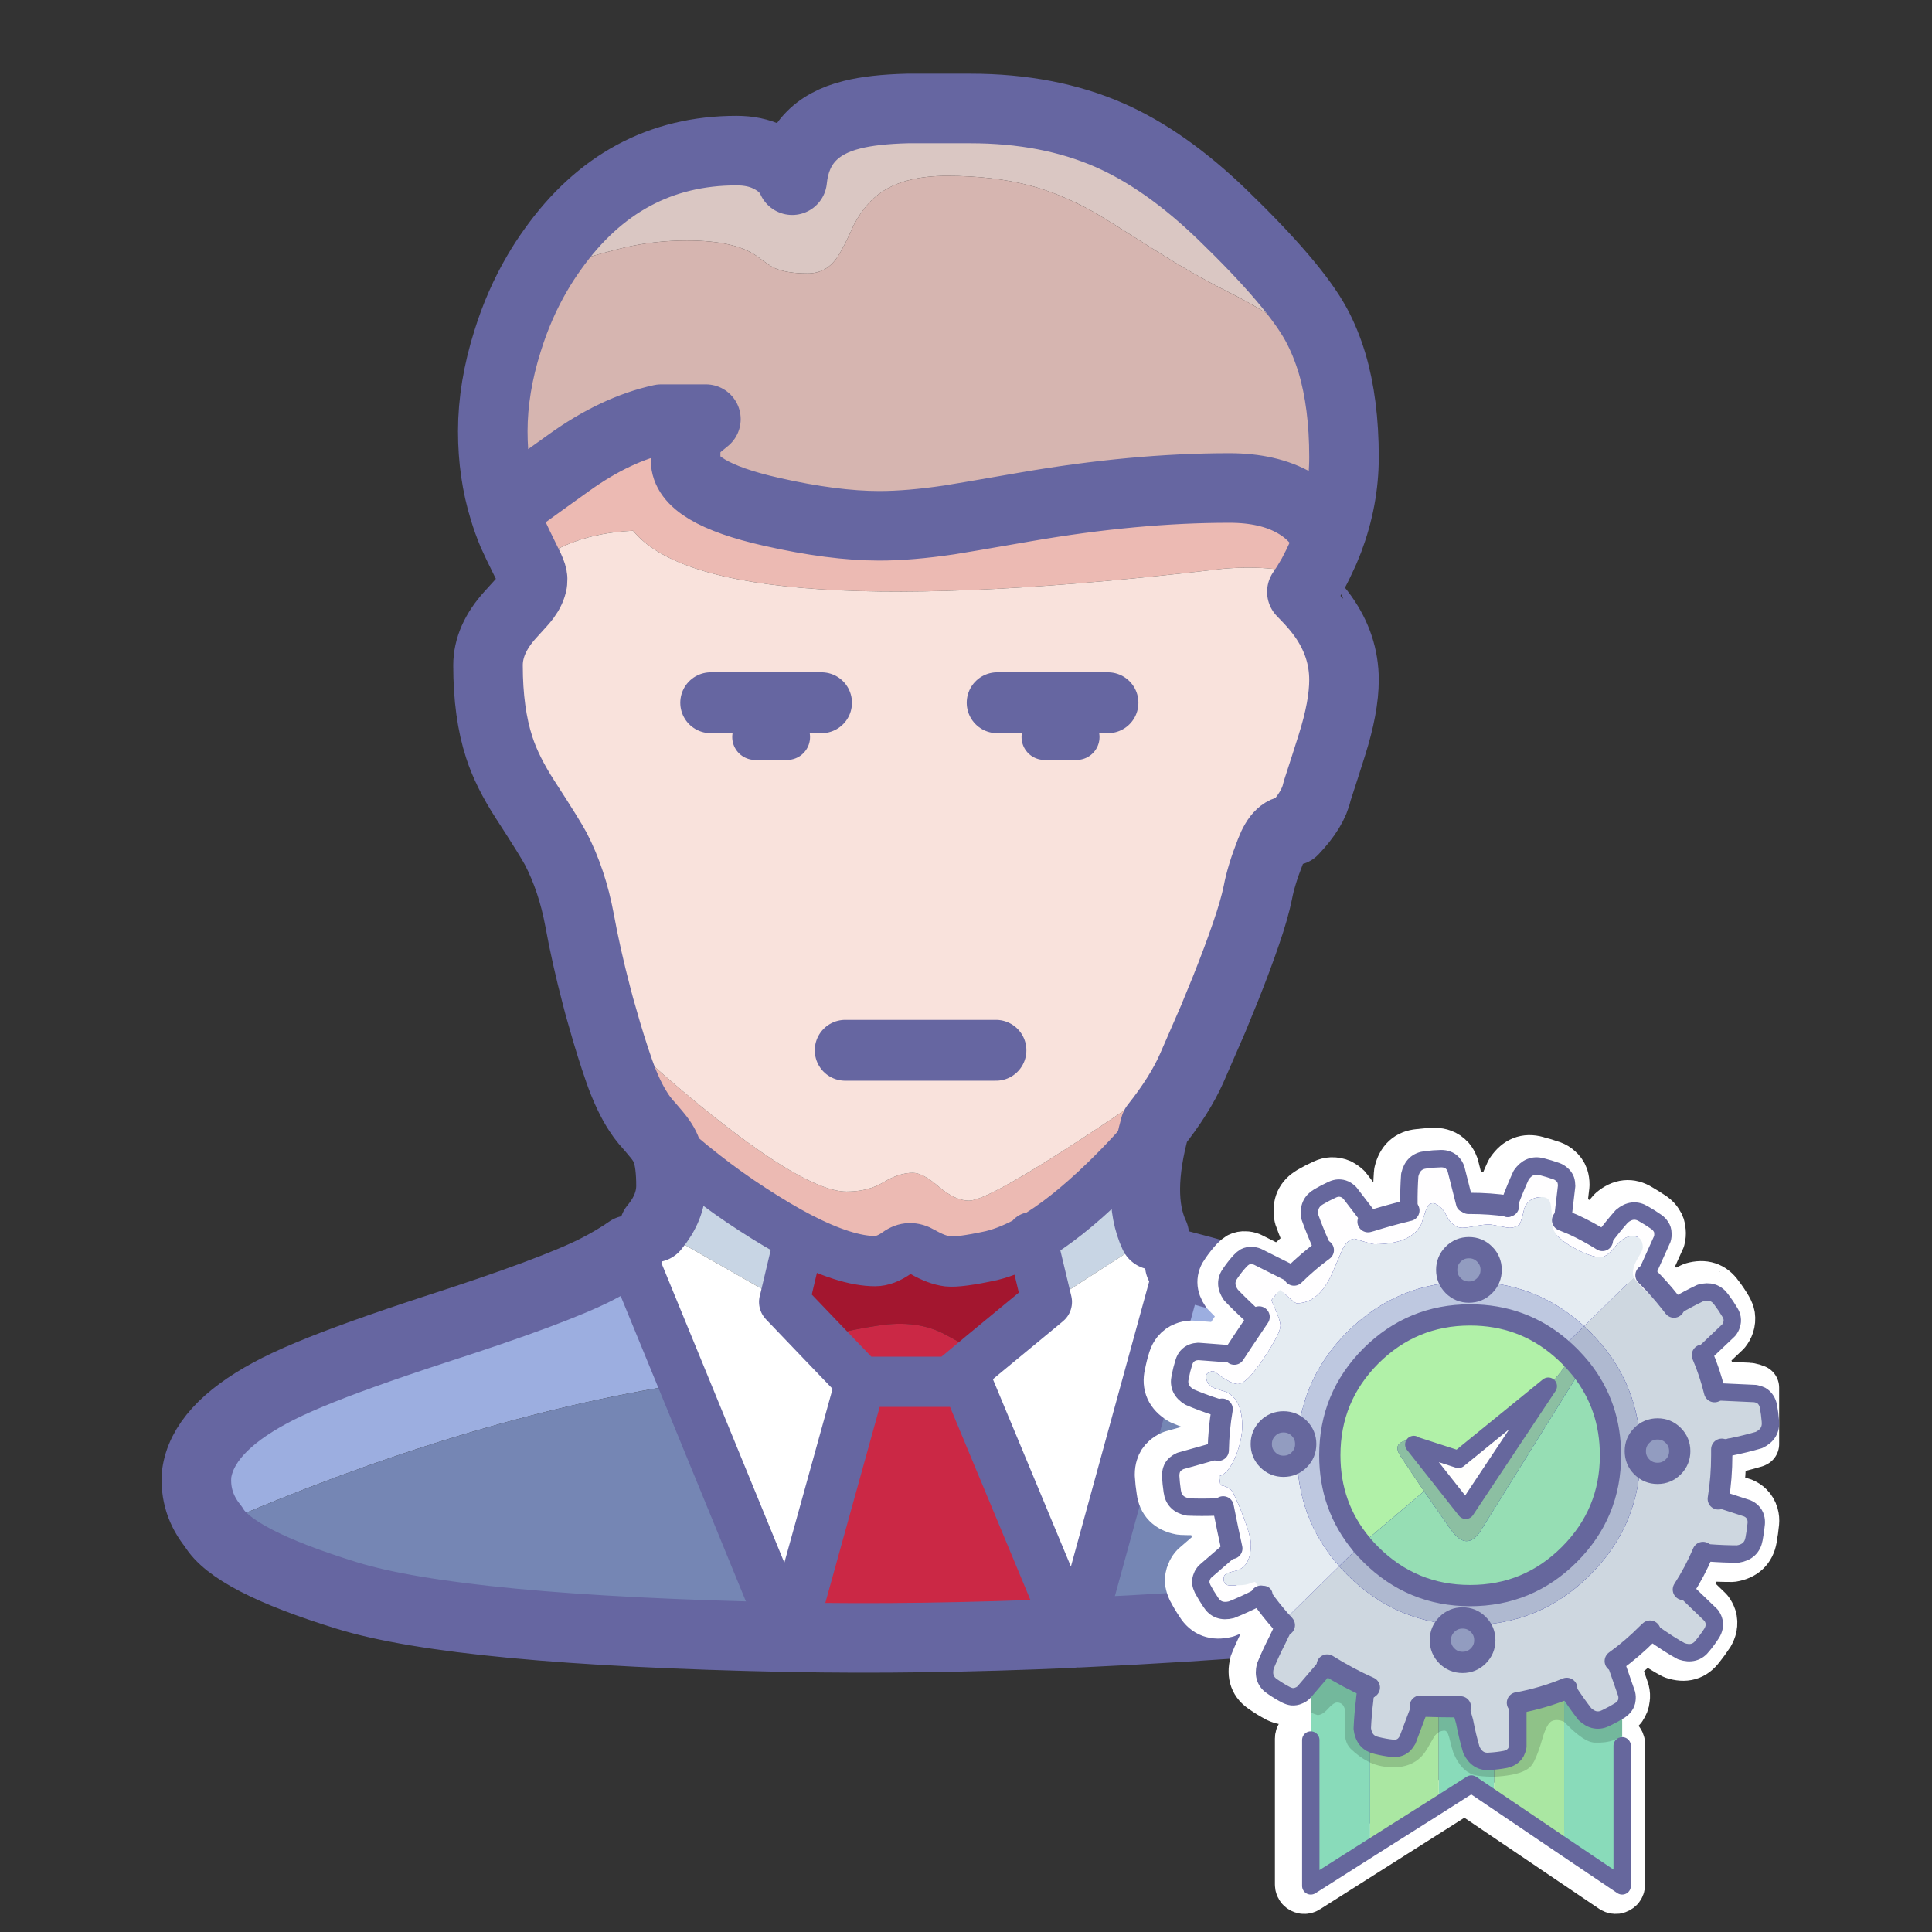
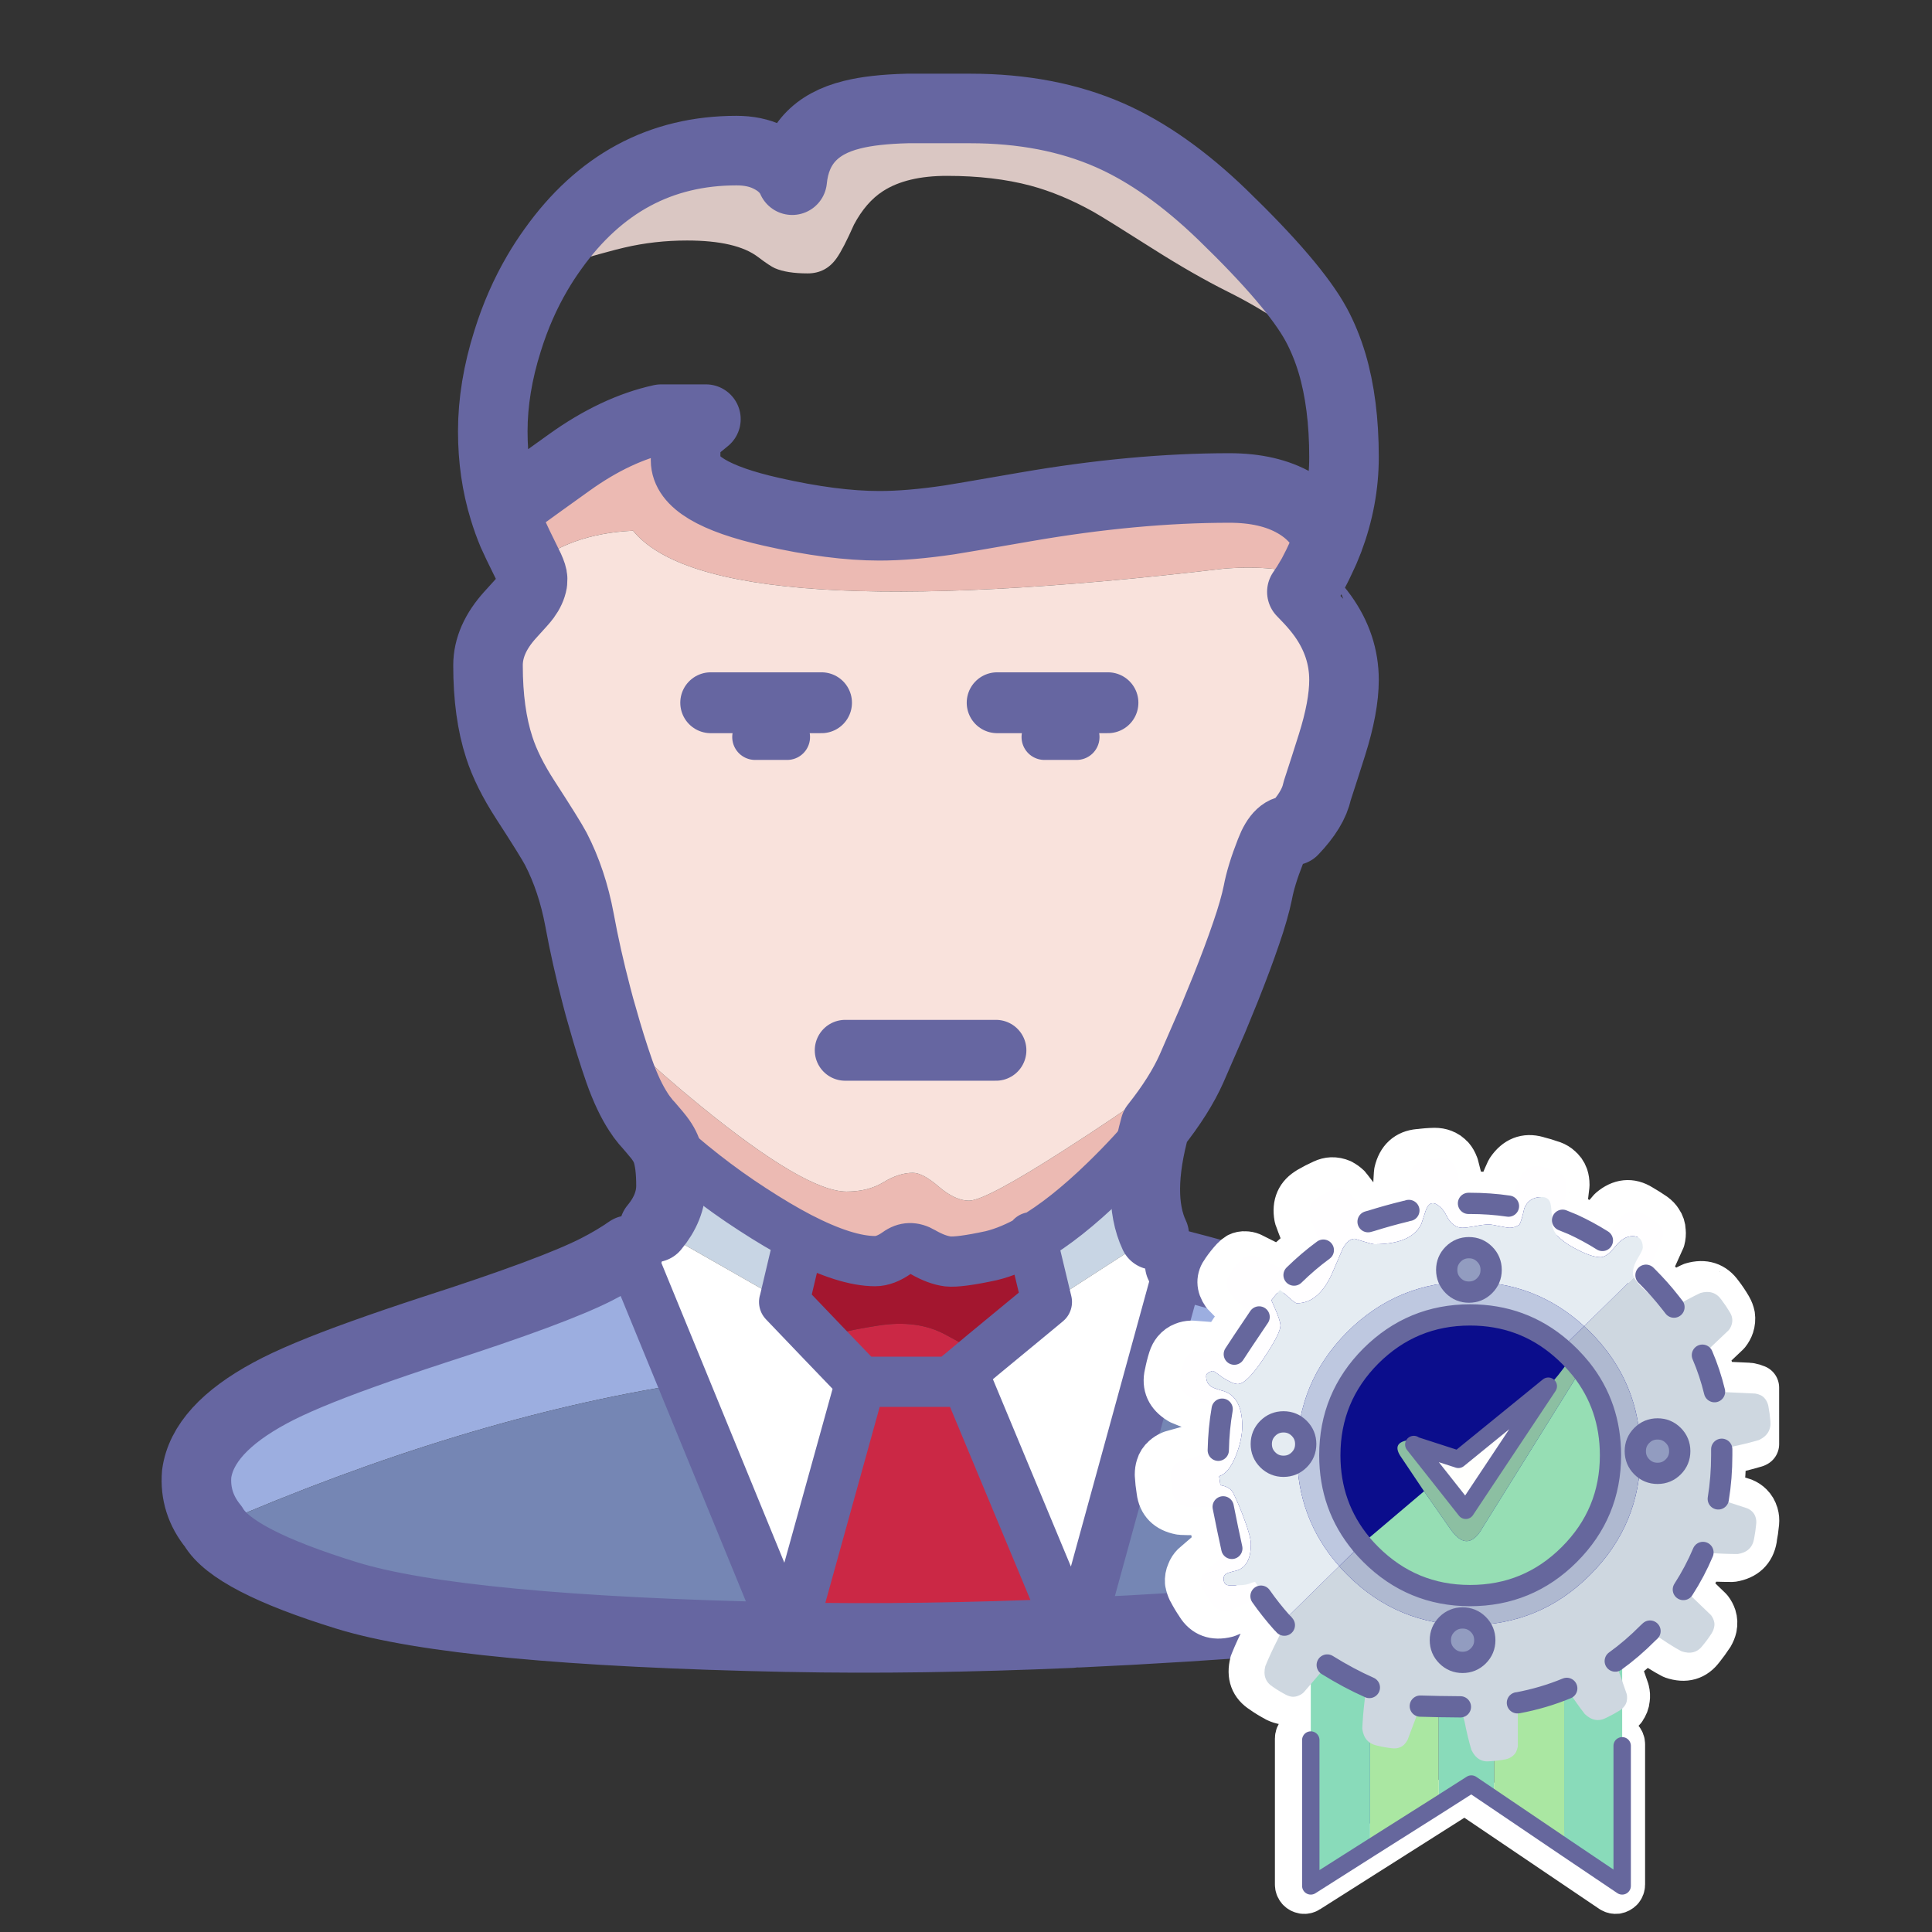
<svg xmlns="http://www.w3.org/2000/svg" version="1.1" id="Layer_1" x="0px" y="0px" width="500px" height="500px" viewBox="0 0 500 500" enable-background="new 0 0 500 500" xml:space="preserve">
  <rect x="0" y="0" width="500" height="500" fill="#333333" stroke="none" />
  <g>
    <g>
      <g>
        <path fill-rule="evenodd" clip-rule="evenodd" fill="#DAC7C3" d="M344.728,93.985c-7.768-7.245-16.754-13.407-26.962-18.486     c-5.927-2.962-12.4-6.671-19.419-11.127c-8.391-5.328-13.545-8.527-15.462-9.598c-5.504-3.063-10.892-5.303-16.17-6.722     c-6.35-1.692-13.567-2.54-21.66-2.54c-6.946,0-12.46,1.32-16.543,3.958c-2.938,1.893-5.44,4.781-7.506,8.664     c-1.867,4.208-3.361,7.095-4.481,8.664c-1.842,2.639-4.344,3.958-7.507,3.958c-3.585,0-6.41-0.447-8.477-1.344     c-0.846-0.374-2.291-1.332-4.332-2.876c-3.734-2.862-9.871-4.294-18.411-4.294c-5.602,0-11.004,0.61-16.208,1.83     c-1.792,0.373-8.216,2.141-19.27,5.303c-1.095,0.323-2.166,0.722-3.211,1.194c1.195-2.041,2.49-4.033,3.883-5.975     c12.125-17.08,27.997-25.619,47.615-25.619c3.137,0,5.863,0.56,8.179,1.68c3.037,1.444,5.116,3.436,6.237,5.976     c0.896-8.988,6.074-14.64,15.535-16.955c3.635-0.921,8.403-1.457,14.303-1.606c0.299,0,5.713,0,16.246,0     c13.544,0,25.58,2.315,36.112,6.947c9.66,4.256,19.394,11.128,29.203,20.614c12.348,11.95,20.416,21.399,24.199,28.344     C342.263,87.014,343.633,90.35,344.728,93.985z" />
-         <path fill-rule="evenodd" clip-rule="evenodd" fill="#D6B5B0" d="M343.831,139.77c-1.791-4.083-4.68-7.269-8.664-9.56     c-4.529-2.614-10.195-3.921-16.991-3.921c-16.358,0-33.946,1.631-52.77,4.892c-11.899,2.066-18.459,3.187-19.679,3.361     c-6.872,1.021-12.921,1.531-18.149,1.531c-7.992,0-17.303-1.208-27.935-3.623c-14.813-3.336-22.22-7.78-22.22-13.332     c0-3.361,0.112-5.291,0.336-5.789c0.398-0.946,2.042-2.564,4.929-4.854h-11.577c-7.842,1.718-15.784,5.464-23.826,11.241     c-3.983,2.838-9.598,6.884-16.842,12.137c-1.942-6.299-2.913-13.045-2.913-20.24c0-7.52,1.282-15.324,3.847-23.416     c1.966-6.324,4.543-12.199,7.73-17.627c1.046-0.473,2.117-0.872,3.211-1.194c11.054-3.162,17.478-4.93,19.27-5.303     c5.203-1.22,10.606-1.83,16.208-1.83c8.54,0,14.677,1.432,18.411,4.294c2.042,1.544,3.486,2.502,4.332,2.876     c2.067,0.896,4.892,1.344,8.477,1.344c3.163,0,5.665-1.319,7.507-3.958c1.12-1.569,2.614-4.457,4.481-8.664     c2.066-3.883,4.568-6.771,7.506-8.664c4.083-2.639,9.597-3.958,16.543-3.958c8.093,0,15.311,0.847,21.66,2.54     c5.278,1.419,10.666,3.659,16.17,6.722c1.917,1.071,7.071,4.27,15.462,9.598c7.019,4.456,13.492,8.166,19.419,11.127     c10.208,5.08,19.194,11.241,26.962,18.486c2.067,6.971,3.1,15.074,3.1,24.312C347.827,125.542,346.496,132.699,343.831,139.77z" />
        <path fill-rule="evenodd" clip-rule="evenodd" fill="#ECBAB3" d="M339.275,149.442c-5.875-2.241-13.381-3-22.52-2.278     c-88.108,10.406-139.083,7.132-152.926-9.822c-11.127,0.523-20.079,3.747-26.85,9.672c-0.225-0.498-0.485-1.034-0.784-1.606     c-1.718-3.461-2.888-5.901-3.51-7.319c-0.847-2.017-1.594-4.096-2.24-6.237c7.244-5.253,12.859-9.299,16.842-12.137     c8.042-5.776,15.984-9.523,23.826-11.241h11.577c-2.887,2.29-4.531,3.908-4.929,4.854c-0.224,0.499-0.336,2.428-0.336,5.789     c0,5.552,7.407,9.996,22.22,13.332c10.631,2.415,19.942,3.623,27.935,3.623c5.228,0,11.278-0.51,18.149-1.531     c1.219-0.174,7.779-1.294,19.679-3.361c18.823-3.261,36.411-4.892,52.77-4.892c6.796,0,12.462,1.307,16.991,3.921     c3.984,2.291,6.873,5.477,8.664,9.56c-0.224,0.523-0.437,1.046-0.635,1.568c-0.248,0.647-0.521,1.282-0.821,1.905     c-0.922,2.042-1.83,3.896-2.725,5.564C339.524,149.031,339.4,149.243,339.275,149.442z M206.926,320.182     c-3.759-1.966-7.817-4.369-12.173-7.207c-8.565-5.527-16.894-12.051-24.984-19.568c-1.693-1.992-2.577-3.013-2.651-3.063     c-0.796-0.971-1.395-1.78-1.793-2.428c-1.842-2.788-3.535-6.372-5.079-10.754c-1.518-4.357-2.962-8.987-4.332-13.893     c1.668,1.742,3.921,3.958,6.759,6.647c6.075,5.701,12.324,11.166,18.748,16.395c18.074,14.713,30.635,22.07,37.68,22.07     c3.735,0,6.922-0.809,9.561-2.428c2.664-1.618,5.191-2.428,7.581-2.428c1.717,0,3.972,1.208,6.759,3.623     c2.814,2.39,5.403,3.585,7.768,3.585c2.864,0,11.179-4.433,24.947-13.295c8.315-5.328,16.119-10.581,23.414-15.759     c5.775-4.232,10.706-10.195,14.788-17.888c-1.593,3.709-3.435,7.941-5.526,12.696c-2.066,4.656-5.215,9.647-9.448,14.975     c-3.536,4.457-7.855,9.162-12.959,14.117c-6.847,6.646-13.169,11.652-18.971,15.013c-3.685,2.115-7.17,3.572-10.457,4.369     c-5.526,1.195-9.272,1.693-11.24,1.494c-1.967-0.249-4.132-1.059-6.498-2.427c-2.364-1.396-4.581-1.333-6.647,0.186     c-2.041,1.445-3.933,2.165-5.677,2.165C221.441,326.38,214.918,324.314,206.926,320.182z M343.196,141.338h-0.521H343.196z      M266.938,320.182l0.075,0.411L266.938,320.182z" />
        <path fill-rule="evenodd" clip-rule="evenodd" fill="#F9E2DC" d="M313.918,263.792c-4.082,7.692-9.013,13.655-14.788,17.888     c-7.295,5.178-15.099,10.431-23.414,15.759c-13.769,8.862-22.083,13.295-24.947,13.295c-2.365,0-4.954-1.195-7.768-3.585     c-2.787-2.415-5.042-3.623-6.759-3.623c-2.39,0-4.917,0.81-7.581,2.428c-2.639,1.619-5.826,2.428-9.561,2.428     c-7.045,0-19.606-7.357-37.68-22.07c-6.424-5.229-12.672-10.693-18.748-16.395c-2.838-2.689-5.091-4.905-6.759-6.647     c-0.523-1.743-1.021-3.548-1.494-5.415c-1.817-6.921-3.298-13.519-4.444-19.793c-1.269-6.796-3.31-12.921-6.125-18.373     c-0.945-1.792-3.572-6.013-7.879-12.66c-3.162-4.88-5.416-9.411-6.759-13.594c-1.942-5.925-2.914-13.008-2.914-21.249     c0-4.481,1.918-8.838,5.752-13.071c2.291-2.489,3.609-3.984,3.958-4.481c0.971-1.319,1.569-2.626,1.793-3.921     c0.025-0.324,0.037-0.648,0.037-0.971c0-0.547-0.286-1.457-0.859-2.726c6.771-5.925,15.723-9.149,26.85-9.672     c13.843,16.954,64.818,20.228,152.926,9.822c9.139-0.722,16.645,0.037,22.52,2.278c-0.771,1.37-1.557,2.614-2.352,3.735     c0,0.024,0.572,0.622,1.718,1.792c1.418,1.494,2.662,2.988,3.733,4.481c3.635,5.104,5.452,10.606,5.452,16.506     c0,4.656-1.047,10.283-3.136,16.88c-1.071,3.411-2.355,7.407-3.849,11.987c-0.622,3.087-2.676,6.461-6.16,10.121     c-2.366-0.473-4.333,1.344-5.901,5.452c-1.619,4.108-2.7,7.643-3.25,10.606c-0.597,2.913-1.617,6.461-3.061,10.644     c-1.418,4.157-3.175,8.863-5.267,14.117C316.259,258.103,315.163,260.779,313.918,263.792z M195.424,190.745h8.29H195.424z      M270.301,190.745h8.326H270.301z" />
        <path fill-rule="evenodd" clip-rule="evenodd" fill="#C8D5E4" d="M298.72,319.622l-31.071,20.054l3.286-2.727l-3.921-16.356     c5.802-3.36,12.124-8.366,18.971-15.013c5.104-4.955,9.423-9.66,12.959-14.117C295.633,303.488,295.558,312.875,298.72,319.622z      M202.967,336.874l-33.647-19.193c2.888-3.462,4.331-7.071,4.331-10.831c0-3.859-0.373-6.847-1.12-8.963     c-0.523-1.493-1.506-3.05-2.951-4.668l0.187,0.188c8.091,7.518,16.419,14.041,24.984,19.568     c4.356,2.838,8.415,5.241,12.173,7.207L202.967,336.874z" />
        <path fill-rule="evenodd" clip-rule="evenodd" fill="#9CAEE0" d="M412.172,406.261c-35.927-23.851-74.427-39.635-115.507-47.353     l8.664-31.558c27.635,7.172,50.416,14.864,68.34,23.08c17.9,8.166,30.984,16.88,39.249,26.142c1.819,2.041,3.4,4.096,4.745,6.162     c2.239,3.484,3.111,7.208,2.612,11.166c-0.623,4.531-3.073,8.465-7.357,11.801C412.695,405.9,412.445,406.087,412.172,406.261z      M176.976,358.123c-37.917,5.876-78.499,18.199-121.744,36.972c-3.311-4.058-4.755-8.613-4.332-13.669     c1.045-7.691,7.394-14.676,19.046-20.948c5.277-2.864,13.27-6.214,23.975-10.047c5.402-1.942,11.489-4.021,18.262-6.237     c20.788-6.697,34.867-11.925,42.236-15.684c3.162-1.618,5.951-3.275,8.366-4.967L176.976,358.123z" />
        <path fill-rule="evenodd" clip-rule="evenodd" fill="#7586B4" d="M279.188,422.543l17.477-63.635     c41.08,7.718,79.58,23.502,115.507,47.353c-3.982,2.889-9.398,5.303-16.245,7.245     C353.305,417.912,314.391,420.925,279.188,422.543z M55.232,395.095c43.245-18.772,83.827-31.096,121.744-36.972l26.888,65.577     c-56.64-1.17-94.72-4.779-114.238-10.829C70.058,406.82,58.593,400.896,55.232,395.095z" />
        <path fill-rule="evenodd" clip-rule="evenodd" fill="#FFFFFF" d="M296.665,358.908l-17.477,63.635     c-0.646,0.025-1.282,0.063-1.904,0.113l-28.159-67.632l5.267-4.407l13.257-10.941l31.071-20.054     c1.493,3.161,3.696,5.738,6.609,7.729L296.665,358.908z M212.827,347.295l9.896,10.306l-18.336,66.1c-0.174,0-0.349,0-0.522,0     l-26.888-65.577l-14.191-34.58c2.664-1.918,4.842-3.871,6.535-5.862l33.647,19.193l-0.037,0.075L212.827,347.295z" />
        <path fill-rule="evenodd" clip-rule="evenodd" fill="#A3162F" d="M267.648,339.676l-13.257,10.941     c-0.125-0.05-0.273-0.111-0.448-0.187c-0.424-0.224-0.959-0.51-1.606-0.859c-1.668-0.896-4.108-2.228-7.319-3.995     c-4.979-2.789-10.929-3.622-17.851-2.502c-4.631,0.722-7.905,1.381-9.822,1.979c-0.97,0.249-1.593,0.511-1.867,0.784     c-0.921,0.747-1.804,1.232-2.651,1.458l-9.896-10.346l0.037-0.075l3.958-16.692c7.992,4.133,14.515,6.198,19.569,6.198     c1.744,0,3.636-0.72,5.677-2.165c2.066-1.519,4.283-1.582,6.647-0.186c2.366,1.368,4.531,2.178,6.498,2.427     c1.968,0.199,5.714-0.299,11.24-1.494c3.287-0.797,6.772-2.254,10.457-4.369l3.921,16.356L267.648,339.676z" />
        <path fill-rule="evenodd" clip-rule="evenodd" fill="#CB2845" d="M222.723,357.601l-9.896-10.306     c0.847-0.226,1.73-0.711,2.651-1.458c0.274-0.273,0.897-0.535,1.867-0.784c1.917-0.598,5.191-1.257,9.822-1.979     c6.922-1.12,12.871-0.287,17.851,2.502c3.211,1.768,5.651,3.1,7.319,3.995c0.647,0.35,1.183,0.636,1.606,0.859     c0.175,0.075,0.323,0.137,0.448,0.187l-5.267,4.407l28.159,67.632c-26.44,1.145-50.74,1.492-72.897,1.044L222.723,357.601h23.266     l3.136-2.576l-3.136,2.576H222.723z" />
        <path fill-rule="evenodd" clip-rule="evenodd" fill="none" stroke="#6666A1" stroke-width="18" stroke-linecap="round" stroke-linejoin="round" stroke-miterlimit="3" d="     M344.728,93.985c2.067,6.971,3.1,15.074,3.1,24.312c0,7.245-1.331,14.402-3.996,21.473c-0.224,0.523-0.437,1.046-0.635,1.568     c-0.248,0.647-0.521,1.282-0.821,1.905c-0.922,2.042-1.83,3.896-2.725,5.564c-0.126,0.224-0.25,0.436-0.375,0.635     c-0.771,1.37-1.557,2.614-2.352,3.735c0,0.024,0.572,0.622,1.718,1.792c1.418,1.494,2.662,2.988,3.733,4.481     c3.635,5.104,5.452,10.606,5.452,16.506c0,4.656-1.047,10.283-3.136,16.88c-1.071,3.411-2.355,7.407-3.849,11.987     c-0.622,3.087-2.676,6.461-6.16,10.121c-2.366-0.473-4.333,1.344-5.901,5.452c-1.619,4.108-2.7,7.643-3.25,10.606     c-0.597,2.913-1.617,6.461-3.061,10.644c-1.418,4.157-3.175,8.863-5.267,14.117c-0.945,2.34-2.041,5.017-3.286,8.029     c-1.593,3.709-3.435,7.941-5.526,12.696c-2.066,4.656-5.215,9.647-9.448,14.975c-3.311,12.025-3.386,21.412-0.224,28.159      M305.329,327.351c27.635,7.172,50.416,14.864,68.34,23.08c17.9,8.166,30.984,16.88,39.249,26.142     c1.819,2.041,3.4,4.096,4.745,6.162c2.239,3.484,3.111,7.208,2.612,11.166c-0.623,4.531-3.073,8.465-7.357,11.801     c-0.223,0.199-0.473,0.386-0.746,0.56c-3.982,2.889-9.398,5.303-16.245,7.245c-42.622,4.406-81.536,7.419-116.738,9.037      M277.284,422.656c-26.44,1.145-50.74,1.492-72.897,1.044 M203.864,423.7c-56.64-1.17-94.72-4.779-114.238-10.829     c-19.569-6.051-31.033-11.976-34.395-17.776c-3.311-4.058-4.755-8.613-4.332-13.669c1.045-7.691,7.394-14.676,19.046-20.948     c5.277-2.864,13.27-6.214,23.975-10.047c5.402-1.942,11.489-4.021,18.262-6.237c20.788-6.697,34.867-11.925,42.236-15.684     c3.162-1.618,5.951-3.275,8.366-4.967 M169.32,317.681c2.888-3.462,4.331-7.071,4.331-10.831c0-3.859-0.373-6.847-1.12-8.963     c-0.523-1.493-1.506-3.05-2.951-4.668l0.187,0.188c-1.693-1.992-2.577-3.013-2.651-3.063c-0.796-0.971-1.395-1.78-1.793-2.428     c-1.842-2.788-3.535-6.372-5.079-10.754c-1.518-4.357-2.962-8.987-4.332-13.893c-0.523-1.743-1.021-3.548-1.494-5.415     c-1.817-6.921-3.298-13.519-4.444-19.793c-1.269-6.796-3.31-12.921-6.125-18.373c-0.945-1.792-3.572-6.013-7.879-12.66     c-3.162-4.88-5.416-9.411-6.759-13.594c-1.942-5.925-2.914-13.008-2.914-21.249c0-4.481,1.918-8.838,5.752-13.071     c2.291-2.489,3.609-3.984,3.958-4.481c0.971-1.319,1.569-2.626,1.793-3.921c0.025-0.324,0.037-0.648,0.037-0.971     c0-0.547-0.286-1.457-0.859-2.726c-0.225-0.498-0.485-1.034-0.784-1.606c-1.718-3.461-2.888-5.901-3.51-7.319     c-0.847-2.017-1.594-4.096-2.24-6.237c-1.942-6.299-2.913-13.045-2.913-20.24c0-7.52,1.282-15.324,3.847-23.416     c1.966-6.324,4.543-12.199,7.73-17.627c1.195-2.041,2.49-4.033,3.883-5.975c12.125-17.08,27.997-25.619,47.615-25.619     c3.137,0,5.863,0.56,8.179,1.68c3.037,1.444,5.116,3.436,6.237,5.976c0.896-8.988,6.074-14.64,15.535-16.955     c3.635-0.921,8.403-1.457,14.303-1.606c0.299,0,5.713,0,16.246,0c13.544,0,25.58,2.315,36.112,6.947     c9.66,4.256,19.394,11.128,29.203,20.614c12.348,11.95,20.416,21.399,24.199,28.344c1.643,3.038,3.013,6.374,4.107,10.009      M343.196,141.338h-0.521 M130.445,131.853c7.244-5.253,12.859-9.299,16.842-12.137c8.042-5.776,15.984-9.523,23.826-11.241     h11.577c-2.887,2.29-4.531,3.908-4.929,4.854c-0.224,0.499-0.336,2.428-0.336,5.789c0,5.552,7.407,9.996,22.22,13.332     c10.631,2.415,19.942,3.623,27.935,3.623c5.228,0,11.278-0.51,18.149-1.531c1.219-0.174,7.779-1.294,19.679-3.361     c18.823-3.261,36.411-4.892,52.77-4.892c6.796,0,12.462,1.307,16.991,3.921c3.984,2.291,6.873,5.477,8.664,9.56" />
        <path fill-rule="evenodd" clip-rule="evenodd" fill="none" stroke="#6666A1" stroke-width="11.85" stroke-linecap="round" stroke-linejoin="round" stroke-miterlimit="3" d="     M195.424,190.745h8.29 M270.301,190.745h8.326" />
        <path fill-rule="evenodd" clip-rule="evenodd" fill="none" stroke="#6666A1" stroke-width="13" stroke-linecap="round" stroke-linejoin="round" stroke-miterlimit="3" d="     M298.72,319.622c1.493,3.161,3.696,5.738,6.609,7.729l-8.664,31.558l-17.477,63.635c-0.646,0.025-1.282,0.063-1.904,0.113      M204.387,423.7c-0.174,0-0.349,0-0.522,0 M162.785,323.543c2.664-1.918,4.842-3.871,6.535-5.862 M298.943,291.463     c-3.536,4.457-7.855,9.162-12.959,14.117c-6.847,6.646-13.169,11.652-18.971,15.013l3.921,16.356l-3.286,2.727 M267.014,320.593     c-3.685,2.115-7.17,3.572-10.457,4.369c-5.526,1.195-9.272,1.693-11.24,1.494c-1.967-0.249-4.132-1.059-6.498-2.427     c-2.364-1.396-4.581-1.333-6.647,0.186c-2.041,1.445-3.933,2.165-5.677,2.165c-5.054,0-11.577-2.065-19.569-6.198l-3.958,16.692     l-0.037,0.075l9.896,10.346l9.896,10.306 M254.392,350.617l13.257-10.941 M266.938,320.182l0.075,0.411 M254.392,350.617     l-5.267,4.407l28.159,67.632 M249.125,355.024l-3.136,2.576h-23.266l-18.336,66.1 M206.926,320.182     c-3.759-1.966-7.817-4.369-12.173-7.207c-8.565-5.527-16.894-12.051-24.984-19.568 M162.785,323.543l14.191,34.58l26.888,65.577" />
      </g>
      <line fill-rule="evenodd" clip-rule="evenodd" fill="none" stroke="#6666A1" stroke-width="15.75" stroke-linecap="round" stroke-linejoin="round" stroke-miterlimit="3" x1="183.932" y1="181.869" x2="212.612" y2="181.869" />
      <line fill-rule="evenodd" clip-rule="evenodd" fill="none" stroke="#6666A1" stroke-width="15.75" stroke-linecap="round" stroke-linejoin="round" stroke-miterlimit="3" x1="258.062" y1="181.869" x2="286.741" y2="181.869" />
      <line fill-rule="evenodd" clip-rule="evenodd" fill="none" stroke="#6666A1" stroke-width="15.75" stroke-linecap="round" stroke-linejoin="round" stroke-miterlimit="3" x1="218.737" y1="271.816" x2="257.752" y2="271.816" />
    </g>
    <g>
      <g>
        <g>
          <path fill-rule="evenodd" clip-rule="evenodd" fill="#0B0D8C" d="M454.51,359.121v14.603c-0.075,0.025-0.15,0.063-0.224,0.111      c-0.101,0.026-0.188,0.05-0.264,0.075c-2.339,0.697-4.827,1.308-7.469,1.83c-0.073,0.024-0.134,0.037-0.185,0.037      c-0.1,0.025-0.237,0.063-0.412,0.112c0,0.099,0,0.212,0,0.337c0,3.509-0.235,6.945-0.71,10.306l5.751,1.867      c0.051,0,0.102,0.013,0.15,0.038c0.722,0.298,1.333,0.697,1.83,1.195c0.646,0.646,1.083,1.394,1.308,2.239      c0,0.025,0.013,0.05,0.037,0.075c0.198,0.673,0.26,1.395,0.187,2.167c-0.124,1.369-0.324,2.738-0.597,4.107l0.037-0.037      c-0.523,3.013-2.404,4.779-5.64,5.303c-0.1,0-0.187,0-0.262,0c-2.39,0-4.905-0.088-7.545-0.261      c-1.144,2.589-2.475,5.128-3.994,7.618l5.788,5.601c0.049,0.051,0.111,0.112,0.187,0.188c0.424,0.548,0.748,1.157,0.972,1.829      c0.273,0.871,0.311,1.757,0.111,2.651c0,0.025,0,0.051,0,0.076c-0.149,0.646-0.411,1.293-0.785,1.941l-0.036,0.036      c-0.746,1.146-1.556,2.266-2.429,3.361l0.039-0.074c-1.793,2.49-4.258,3.199-7.395,2.128c-0.101-0.05-0.174-0.087-0.225-0.111      c-1.692-0.871-3.997-2.315-6.907-4.332c-2.067,2.042-4.207,3.935-6.425,5.677h-0.036c-0.301,0.224-0.599,0.447-0.896,0.672      l2.428,6.983c0,0.05,0.012,0.1,0.036,0.15c0.175,0.696,0.214,1.381,0.112,2.054c-0.075,0.896-0.398,1.73-0.97,2.501v0.037      c-0.226,0.275-0.475,0.549-0.749,0.823c-0.075,0.05-0.148,0.11-0.225,0.186c-0.173,0.101-0.348,0.224-0.521,0.374      c-0.049,0.024-0.088,0.049-0.111,0.074c-0.1,0.075-0.211,0.148-0.337,0.224v5.864c0.473,0,0.872,0.162,1.194,0.484      c0.324,0.324,0.487,0.723,0.487,1.196v36.261c0,0.423-0.138,0.797-0.412,1.12c-0.3,0.299-0.647,0.486-1.045,0.561      c-0.424,0.05-0.81-0.037-1.158-0.262l-38.129-25.768l-40.632,25.769c-0.348,0.224-0.721,0.31-1.12,0.26      c-0.422-0.073-0.771-0.26-1.045-0.56c-0.273-0.323-0.409-0.697-0.409-1.12v-37.755c0-0.474,0.16-0.872,0.484-1.196      c0.322-0.322,0.723-0.484,1.195-0.484v-10.195l-0.561,0.673c-0.023,0.024-0.063,0.062-0.113,0.111      c-0.548,0.498-1.132,0.872-1.755,1.12c-0.821,0.373-1.68,0.523-2.576,0.449c-0.051,0-0.087,0-0.113,0      c-0.67-0.101-1.343-0.313-2.017-0.636l-0.036-0.038c-1.244-0.646-2.414-1.355-3.51-2.128c-0.026,0-0.038-0.012-0.038-0.037      c-2.589-1.594-3.472-3.983-2.652-7.17c0-0.075,0.025-0.15,0.075-0.225c0.897-2.216,1.954-4.507,3.175-6.871v-0.038l0.71-1.456      c0-0.05,0.011-0.087,0.037-0.111l0.187-0.374c0-0.023,0.012-0.049,0.038-0.074c0.024-0.15,0.049-0.3,0.073-0.447      c-0.024-0.025-0.049-0.051-0.073-0.076c-1.669-1.867-3.198-3.771-4.595-5.713c-2.115,1.045-4.168,1.967-6.162,2.763      c-0.073,0.024-0.148,0.05-0.224,0.074c-3.187,0.798-5.576-0.087-7.171-2.651c-0.024-0.024-0.036-0.051-0.036-0.075      c-0.771-1.119-1.469-2.289-2.092-3.509l-0.036-0.039c-0.325-0.671-0.536-1.33-0.636-1.978c-0.024-0.051-0.038-0.087-0.038-0.112      c-0.073-0.922,0.077-1.779,0.45-2.578c0.247-0.671,0.647-1.281,1.195-1.829c0.024-0.023,0.061-0.049,0.111-0.074l5.787-5.005      c-0.571-2.514-1.183-5.415-1.829-8.7c-2.615,0.1-5.103,0.1-7.47,0c-0.075,0-0.15-0.013-0.223-0.038      c-3.212-0.622-5.005-2.44-5.378-5.452c-0.226-1.37-0.373-2.738-0.45-4.108c0-0.049,0-0.087,0-0.111      c0-0.747,0.101-1.432,0.3-2.054c0.25-0.872,0.734-1.619,1.457-2.241l0.036-0.037c0.473-0.423,1.047-0.785,1.718-1.083      c0.075-0.025,0.15-0.051,0.224-0.075l8.254-2.314c0.1-2.914,0.361-5.739,0.785-8.478c-2.44-0.797-4.743-1.655-6.909-2.576      c-0.075-0.051-0.136-0.087-0.187-0.112c-2.813-1.719-3.87-4.059-3.175-7.021v0.074c0.25-1.369,0.586-2.713,1.008-4.032      c0.25-0.772,0.599-1.433,1.047-1.98l0.037-0.036c0.574-0.697,1.281-1.208,2.128-1.531c0.599-0.249,1.27-0.386,2.019-0.411      c0.048,0,0.111,0,0.187,0l7.954,0.598c0.872-1.37,2.428-3.71,4.667-7.021c-0.051-0.099-0.099-0.197-0.149-0.298      c-0.049-0.125-0.073-0.237-0.073-0.337c-0.026-0.049-0.039-0.099-0.039-0.148c-0.024-0.25,0-0.485,0.075-0.71      c0.075-0.224,0.199-0.424,0.373-0.597c-1.791-1.694-3.273-3.163-4.444-4.408c-1.42-2.017-1.442-3.933-0.073-5.751      c0.747-1.095,1.568-2.128,2.465-3.099c0.397-0.423,0.81-0.76,1.231-1.01c0.548-0.272,1.134-0.385,1.757-0.335      c0.497,0,0.994,0.1,1.493,0.299l7.617,3.809c0.1-0.199,0.237-0.373,0.412-0.522c2.19-2.166,4.456-4.132,6.796-5.901      c-1.094-2.463-2.041-4.83-2.839-7.095c-0.048-0.074-0.075-0.162-0.075-0.262c-0.571-3.187,0.461-5.525,3.101-7.021h-0.037      c1.195-0.697,2.429-1.332,3.696-1.904c0.748-0.349,1.471-0.535,2.166-0.561c0.873-0.024,1.706,0.137,2.504,0.486      c0,0.023,0.012,0.037,0.036,0.037c0.597,0.298,1.171,0.709,1.719,1.232c0.048,0.051,0.099,0.111,0.147,0.186l4.557,5.938      c2.44-0.747,5.004-1.444,7.694-2.092c-0.024-2.688,0.049-5.228,0.223-7.618c0-0.098,0.013-0.187,0.037-0.261      c0.748-3.212,2.639-4.955,5.678-5.229l-0.075,0.038c1.394-0.2,2.777-0.313,4.145-0.337h0.038c0.798,0,1.52,0.125,2.167,0.374      h-0.039c0.849,0.274,1.568,0.771,2.167,1.493h0.038c0.422,0.498,0.771,1.108,1.045,1.83c0.026,0.075,0.051,0.137,0.075,0.188      l1.866,7.319c0.051,0,0.1,0,0.15,0c3.061,0,6.062,0.187,9,0.56c0.847-2.315,1.741-4.493,2.688-6.535      c0.051-0.074,0.1-0.149,0.147-0.224c1.869-2.715,4.259-3.66,7.172-2.839h-0.037c1.318,0.325,2.64,0.723,3.958,1.195h0.036      c0.749,0.273,1.384,0.659,1.907,1.157l-0.113-0.074c0.722,0.548,1.245,1.27,1.567,2.166c0,0.023,0.015,0.063,0.039,0.112      c0.198,0.622,0.298,1.294,0.298,2.017c0,0.075,0,0.148,0,0.223l-0.858,7.209c0.521,0.198,1.045,0.41,1.568,0.635      c0.024,0.024,0.049,0.036,0.075,0.036c2.239,1.022,4.442,2.179,6.609,3.475c1.32-1.719,2.639-3.324,3.96-4.818      c0.048-0.05,0.099-0.1,0.147-0.15c2.516-2.14,5.067-2.4,7.656-0.782c1.17,0.672,2.314,1.394,3.437,2.166l0.036,0.037      c0.599,0.423,1.083,0.934,1.456,1.531c0.523,0.745,0.798,1.581,0.822,2.501c0.075,0.698,0.012,1.419-0.187,2.167      c-0.049,0.049-0.088,0.124-0.112,0.223l-3.584,7.955c2.041,2.018,3.907,4.121,5.601,6.311h0.036      c0.051,0.1,0.114,0.188,0.188,0.262c1.844-1.021,3.637-1.941,5.377-2.764c0.075-0.05,0.163-0.086,0.262-0.111      c3.112-0.896,5.528-0.111,7.246,2.353c0.024,0,0.037,0.013,0.037,0.037c0.821,1.071,1.58,2.204,2.277,3.398      c0.398,0.698,0.66,1.382,0.785,2.056c0.124,0.87,0.049,1.729-0.225,2.576c-0.224,0.671-0.572,1.306-1.045,1.903      c-0.051,0.051-0.1,0.1-0.15,0.149l-5.676,5.379c1.021,2.463,1.879,5.028,2.576,7.691l8.926,0.411      c0.075,0,0.15,0.013,0.224,0.038C453.478,358.736,454.011,358.898,454.51,359.121z" />
          <path fill-rule="evenodd" clip-rule="evenodd" fill="#FFFFFF" d="M454.51,359.121c0.124,0.051,0.235,0.101,0.337,0.15      c0.024,0,0.061,0.012,0.111,0.036c0.746,0.424,1.357,1.021,1.83,1.794l0.036,0.037c0.349,0.548,0.61,1.22,0.785,2.017v0.037      c0.273,1.344,0.461,2.69,0.56,4.033v0.037c0.299,2.889-0.921,5.041-3.659,6.461V359.121z" />
          <path fill-rule="evenodd" clip-rule="evenodd" fill="none" stroke="#FFFFFF" stroke-width="11.85" stroke-linecap="round" stroke-linejoin="round" stroke-miterlimit="3" d="      M454.51,359.121c-0.499-0.223-1.032-0.385-1.606-0.484c-0.073-0.025-0.148-0.038-0.224-0.038l-8.926-0.411      c-0.697-2.663-1.556-5.229-2.576-7.691l5.676-5.379c0.051-0.05,0.1-0.099,0.15-0.149c0.473-0.598,0.821-1.232,1.045-1.903      c0.273-0.848,0.349-1.706,0.225-2.576c-0.125-0.674-0.387-1.357-0.785-2.056c-0.697-1.194-1.456-2.327-2.277-3.398      c0-0.024-0.013-0.037-0.037-0.037c-1.718-2.464-4.134-3.248-7.246-2.353c-0.099,0.025-0.187,0.062-0.262,0.111      c-1.74,0.822-3.533,1.742-5.377,2.764c-0.073-0.074-0.137-0.162-0.188-0.262h-0.036c-1.693-2.189-3.56-4.293-5.601-6.311      l3.584-7.955c0.024-0.099,0.063-0.174,0.112-0.223c0.198-0.748,0.262-1.469,0.187-2.167c-0.024-0.92-0.299-1.756-0.822-2.501      c-0.373-0.598-0.857-1.108-1.456-1.531l-0.036-0.037c-1.122-0.772-2.267-1.494-3.437-2.166      c-2.589-1.618-5.141-1.357-7.656,0.782c-0.049,0.051-0.1,0.101-0.147,0.15c-1.321,1.494-2.64,3.1-3.96,4.818      c-2.167-1.296-4.37-2.452-6.609-3.475c-0.026,0-0.051-0.012-0.075-0.036c-0.523-0.225-1.047-0.437-1.568-0.635l0.858-7.209      c0-0.074,0-0.147,0-0.223c0-0.723-0.1-1.395-0.298-2.017c-0.024-0.05-0.039-0.089-0.039-0.112      c-0.322-0.896-0.846-1.618-1.567-2.166l0.113,0.074c-0.523-0.498-1.158-0.884-1.907-1.157h-0.036      c-1.318-0.473-2.64-0.87-3.958-1.195h0.037c-2.913-0.821-5.303,0.124-7.172,2.839c-0.048,0.074-0.097,0.149-0.147,0.224      c-0.947,2.042-1.842,4.22-2.688,6.535c-2.938-0.373-5.939-0.56-9-0.56c-0.051,0-0.1,0-0.15,0l-1.866-7.319      c-0.024-0.051-0.049-0.112-0.075-0.188c-0.273-0.722-0.623-1.332-1.045-1.83h-0.038c-0.599-0.722-1.318-1.219-2.167-1.493h0.039      c-0.647-0.249-1.369-0.374-2.167-0.374h-0.038c-1.367,0.024-2.751,0.137-4.145,0.337l0.075-0.038      c-3.039,0.273-4.93,2.017-5.678,5.229c-0.024,0.074-0.037,0.163-0.037,0.261c-0.174,2.391-0.247,4.93-0.223,7.618      c-2.69,0.647-5.254,1.345-7.694,2.092l-4.557-5.938c-0.049-0.074-0.1-0.135-0.147-0.186c-0.548-0.523-1.122-0.935-1.719-1.232      c-0.024,0-0.036-0.014-0.036-0.037c-0.798-0.35-1.631-0.511-2.504-0.486c-0.695,0.025-1.418,0.212-2.166,0.561      c-1.268,0.572-2.501,1.207-3.696,1.904h0.037c-2.64,1.495-3.672,3.834-3.101,7.021c0,0.1,0.027,0.188,0.075,0.262      c0.798,2.265,1.745,4.632,2.839,7.095c-2.34,1.77-4.605,3.735-6.796,5.901c-0.175,0.149-0.313,0.323-0.412,0.522l-7.617-3.809      c-0.499-0.199-0.996-0.299-1.493-0.299c-0.623-0.05-1.209,0.063-1.757,0.335c-0.422,0.25-0.834,0.587-1.231,1.01      c-0.896,0.971-1.718,2.004-2.465,3.099c-1.369,1.818-1.347,3.734,0.073,5.751c1.171,1.245,2.653,2.714,4.444,4.408      c-0.174,0.173-0.298,0.373-0.373,0.597c-0.075,0.225-0.1,0.46-0.075,0.71c0,0.05,0.013,0.1,0.039,0.148      c0,0.1,0.024,0.212,0.073,0.337c0.051,0.101,0.099,0.199,0.149,0.298c-2.239,3.312-3.795,5.651-4.667,7.021l-7.954-0.598      c-0.075,0-0.139,0-0.187,0c-0.749,0.025-1.42,0.162-2.019,0.411c-0.847,0.323-1.554,0.834-2.128,1.531l-0.037,0.036      c-0.448,0.548-0.797,1.208-1.047,1.98c-0.422,1.319-0.758,2.663-1.008,4.032v-0.074c-0.695,2.963,0.361,5.303,3.175,7.021      c0.051,0.025,0.111,0.062,0.187,0.112c2.166,0.921,4.469,1.779,6.909,2.576c-0.424,2.738-0.686,5.563-0.785,8.478l-8.254,2.314      c-0.073,0.024-0.148,0.05-0.224,0.075c-0.671,0.298-1.245,0.66-1.718,1.083l-0.036,0.037c-0.723,0.622-1.207,1.369-1.457,2.241      c-0.199,0.622-0.3,1.307-0.3,2.054c0,0.024,0,0.063,0,0.111c0.077,1.37,0.225,2.738,0.45,4.108      c0.373,3.012,2.166,4.83,5.378,5.452c0.072,0.025,0.147,0.038,0.223,0.038c2.367,0.1,4.854,0.1,7.47,0      c0.646,3.285,1.258,6.187,1.829,8.7l-5.787,5.005c-0.051,0.025-0.087,0.051-0.111,0.074c-0.548,0.548-0.948,1.158-1.195,1.829      c-0.373,0.799-0.523,1.656-0.45,2.578c0,0.025,0.014,0.062,0.038,0.112c0.1,0.647,0.311,1.307,0.636,1.978l0.036,0.039      c0.623,1.22,1.32,2.39,2.092,3.509c0,0.024,0.012,0.051,0.036,0.075c1.595,2.564,3.984,3.449,7.171,2.651      c0.075-0.024,0.15-0.05,0.224-0.074c1.994-0.796,4.047-1.718,6.162-2.763c1.396,1.941,2.926,3.846,4.595,5.713      c0.024,0.025,0.049,0.051,0.073,0.076c-0.024,0.147-0.049,0.297-0.073,0.447c-0.026,0.025-0.038,0.051-0.038,0.074l-0.187,0.374      c-0.026,0.024-0.037,0.062-0.037,0.111l-0.71,1.456v0.038c-1.221,2.364-2.277,4.655-3.175,6.871      c-0.05,0.074-0.075,0.149-0.075,0.225c-0.819,3.187,0.063,5.576,2.652,7.17c0,0.025,0.012,0.037,0.038,0.037      c1.096,0.772,2.266,1.481,3.51,2.128l0.036,0.038c0.674,0.323,1.347,0.535,2.017,0.636c0.026,0,0.063,0,0.113,0      c0.896,0.074,1.755-0.076,2.576-0.449c0.623-0.248,1.207-0.622,1.755-1.12c0.051-0.05,0.09-0.087,0.113-0.111l0.561-0.673      v10.195c-0.473,0-0.873,0.162-1.195,0.484c-0.324,0.324-0.484,0.723-0.484,1.196v37.755c0,0.423,0.136,0.797,0.409,1.12      c0.274,0.3,0.623,0.486,1.045,0.56c0.399,0.05,0.772-0.036,1.12-0.26l40.632-25.769l38.129,25.768      c0.349,0.225,0.734,0.312,1.158,0.262c0.397-0.074,0.745-0.262,1.045-0.561c0.274-0.323,0.412-0.697,0.412-1.12v-36.261      c0-0.474-0.163-0.872-0.487-1.196c-0.322-0.322-0.722-0.484-1.194-0.484v-5.864c0.126-0.075,0.237-0.148,0.337-0.224      c0.023-0.025,0.063-0.05,0.111-0.074c0.174-0.15,0.349-0.273,0.521-0.374c0.076-0.075,0.149-0.136,0.225-0.186      c0.274-0.274,0.523-0.548,0.749-0.823v-0.037c0.571-0.771,0.895-1.605,0.97-2.501c0.102-0.673,0.063-1.357-0.112-2.054      c-0.024-0.051-0.036-0.101-0.036-0.15l-2.428-6.983c0.298-0.225,0.596-0.448,0.896-0.672h0.036      c2.218-1.742,4.357-3.635,6.425-5.677c2.91,2.017,5.215,3.461,6.907,4.332c0.051,0.024,0.124,0.062,0.225,0.111      c3.137,1.071,5.602,0.362,7.395-2.128l-0.039,0.074c0.873-1.096,1.683-2.216,2.429-3.361l0.036-0.036      c0.374-0.648,0.636-1.295,0.785-1.941c0-0.025,0-0.051,0-0.076c0.199-0.895,0.162-1.78-0.111-2.651      c-0.224-0.672-0.548-1.281-0.972-1.829c-0.075-0.075-0.138-0.137-0.187-0.188l-5.788-5.601c1.52-2.49,2.851-5.029,3.994-7.618      c2.64,0.173,5.155,0.261,7.545,0.261c0.075,0,0.162,0,0.262,0c3.235-0.523,5.116-2.29,5.64-5.303l-0.037,0.037      c0.272-1.369,0.473-2.738,0.597-4.107c0.073-0.772,0.012-1.494-0.187-2.167c-0.024-0.025-0.037-0.05-0.037-0.075      c-0.225-0.846-0.661-1.593-1.308-2.239c-0.497-0.498-1.108-0.897-1.83-1.195c-0.049-0.025-0.1-0.038-0.15-0.038l-5.751-1.867      c0.475-3.36,0.71-6.797,0.71-10.306c0-0.125,0-0.238,0-0.337c0.175-0.05,0.313-0.087,0.412-0.112      c0.051,0,0.111-0.013,0.185-0.037c2.642-0.522,5.13-1.133,7.469-1.83c0.075-0.025,0.163-0.049,0.264-0.075      c0.073-0.048,0.148-0.086,0.224-0.111V359.121z" />
        </g>
      </g>
      <g>
        <g>
          <path fill-rule="evenodd" clip-rule="evenodd" fill="#89DBBA" d="M354.574,427.725v50.602l-15.346,9.746v-37.755v-22.593h5.525      H354.574z M386.654,427.725v37.941l-5.863-3.959l-8.44,5.379v-39.361H386.654z M419.817,451.812v36.261l-15.014-10.12v-50.228      h6.049h8.965V451.812z" />
          <path fill-rule="evenodd" clip-rule="evenodd" fill="#AAE7A2" d="M354.574,478.326v-50.602h17.776v39.361L354.574,478.326z       M386.654,427.725h18.149v50.228l-18.149-12.286V427.725z" />
          <path fill-rule="evenodd" clip-rule="evenodd" fill="none" stroke="#66679D" stroke-width="4.5" stroke-linecap="round" stroke-linejoin="round" stroke-miterlimit="3" d="      M354.574,427.725h-9.82 M339.229,450.317v37.755l15.346-9.746l17.776-11.24l8.44-5.379l5.863,3.959l18.149,12.286l15.014,10.12      v-36.261 M339.229,420.479v0.635 M386.654,427.725h-14.304h-17.776 M410.853,427.725h-6.049h-18.149 M419.817,427.725v-7.246" />
        </g>
        <g>
-           <path fill-rule="evenodd" clip-rule="evenodd" fill-opacity="0.161" d="M339.229,443.184v-15.459h80.589v21.547      c-0.749,0.448-1.483,0.809-2.205,1.084c-1.369,0.497-2.998,0.709-4.892,0.635c-0.571-0.025-1.194-0.188-1.868-0.485      c-1.643-0.772-3.659-2.403-6.049-4.893c-1.145-0.522-2.167-0.609-3.063-0.262c-0.919,0.349-1.767,1.843-2.537,4.481      c-0.749,2.614-1.469,4.605-2.167,5.976c-0.149,0.247-0.286,0.486-0.411,0.709c-0.82,1.345-2.652,2.278-5.49,2.801      c-1.492,0.273-2.985,0.436-4.48,0.485c-1.369,0.025-2.727-0.05-4.069-0.225c-2.191-0.273-3.972-1.531-5.342-3.771      c-0.424-0.673-0.809-1.444-1.158-2.315c-0.149-0.398-0.497-1.681-1.044-3.848c-0.301-1.17-0.698-1.754-1.195-1.754      c-0.548,0-1.047,0.136-1.495,0.41c-0.422,0.25-0.81,0.609-1.156,1.084c-0.797,1.368-1.42,2.451-1.868,3.248      c-0.795,1.344-1.779,2.402-2.949,3.175c-1.595,1.046-3.512,1.569-5.751,1.569c-2.191,0-4.208-0.413-6.052-1.233      c-0.049-0.025-0.085-0.05-0.111-0.075c-0.175-0.075-0.349-0.162-0.523-0.261c-1.493-0.772-2.962-1.855-4.406-3.249      c-1.245-1.245-1.73-3.262-1.456-6.051c0.149-1.816,0.162-3.087,0.038-3.809c-0.249-1.395-0.947-2.092-2.092-2.092      c-0.349,0-0.772,0.2-1.27,0.598c-0.322,0.25-0.686,0.598-1.083,1.046c-0.972,1.071-1.868,1.605-2.69,1.605      C340.385,443.682,339.799,443.459,339.229,443.184z" />
-         </g>
+           </g>
        <g>
          <g>
            <path fill-rule="evenodd" clip-rule="evenodd" fill="#FFFEFF" d="M327.09,412.673c-0.299,0.15-0.548,0.288-0.747,0.411       c-0.373,0.176-0.608,0.287-0.71,0.337l-0.148,0.075c-2.341,1.194-4.606,2.227-6.797,3.1c-2.391,0.598-4.184-0.063-5.378-1.98       c-0.747-1.095-1.433-2.227-2.056-3.397c-0.247-0.498-0.409-0.996-0.484-1.494c-0.049-0.623,0.051-1.207,0.3-1.756       c0.173-0.472,0.459-0.907,0.858-1.306l6.871-5.938c-0.672-3.013-1.418-6.598-2.242-10.755       c-0.819,0.025-1.318,0.037-1.492,0.037h-0.148c-2.64,0.101-5.143,0.101-7.508,0c-2.39-0.474-3.732-1.83-4.033-4.07       c-0.198-1.32-0.334-2.639-0.411-3.959c0-0.572,0.077-1.096,0.225-1.568c0.175-0.572,0.499-1.07,0.972-1.494       c0.373-0.322,0.808-0.598,1.307-0.82l9.822-2.765c0.075-3.659,0.41-7.207,1.008-10.643c-0.746-0.249-1.182-0.398-1.308-0.448       l-0.148-0.075c-2.491-0.797-4.83-1.667-7.021-2.614c-2.092-1.27-2.889-2.999-2.39-5.189c0.247-1.295,0.571-2.578,0.972-3.848       c0.172-0.547,0.422-1.021,0.744-1.419c0.399-0.473,0.885-0.822,1.457-1.046c0.45-0.174,0.947-0.273,1.494-0.299l9.336,0.71       c0.872-1.37,3.013-4.581,6.425-9.636l-0.636,0.748l-0.523-0.486c-0.149-0.148-0.273-0.262-0.373-0.336       c-0.024-0.025-0.051-0.037-0.075-0.037l-0.225-0.224c-2.239-2.092-4.058-3.872-5.451-5.341       c-1.42-2.017-1.444-3.934-0.075-5.751c0.747-1.095,1.568-2.128,2.465-3.1c0.397-0.423,0.81-0.76,1.231-1.009       c0.55-0.273,1.134-0.386,1.757-0.336c0.497,0,0.996,0.101,1.493,0.3l9.449,4.741c2.44-2.389,4.966-4.543,7.58-6.459       c-0.349-0.799-0.548-1.271-0.596-1.42l-0.077-0.149c-1.069-2.415-2.004-4.743-2.8-6.983c-0.424-2.391,0.335-4.146,2.278-5.266       c1.145-0.673,2.314-1.282,3.51-1.83c0.547-0.249,1.07-0.386,1.567-0.411c0.599-0.024,1.171,0.087,1.719,0.337       c0.448,0.225,0.872,0.534,1.27,0.935l5.528,7.206c2.838-0.896,5.838-1.73,9-2.501c0.224-0.076,0.459-0.138,0.708-0.188h0.037       c0-0.847,0-1.357,0-1.531v-0.149c-0.022-2.64,0.051-5.142,0.225-7.505c0.548-2.391,1.941-3.698,4.184-3.923       c1.318-0.174,2.639-0.274,3.957-0.299c0.574,0,1.096,0.088,1.57,0.262c0.572,0.2,1.057,0.535,1.456,1.008       c0.323,0.374,0.585,0.822,0.783,1.346l2.278,8.999c0.325-0.024,0.647-0.036,0.97-0.036c0.126,0,0.264,0,0.412,0       c3.412,0,6.723,0.235,9.934,0.709c0.199-0.523,0.324-0.834,0.373-0.934l0.039-0.149c0.921-2.465,1.878-4.781,2.874-6.947       c1.394-2.017,3.175-2.737,5.339-2.165c1.272,0.323,2.54,0.709,3.811,1.157c0.523,0.2,0.972,0.473,1.345,0.822       c0.473,0.373,0.821,0.858,1.047,1.457c0.147,0.473,0.223,0.982,0.223,1.53l-1.045,8.887l-0.077,0.375l0.077-0.375       c0.87,0.351,1.755,0.71,2.651,1.084c2.613,1.195,5.165,2.577,7.656,4.145c0.1-0.147,0.172-0.248,0.223-0.298l0.075-0.112       c1.568-2.116,3.137-4.058,4.704-5.825c1.869-1.594,3.762-1.805,5.679-0.635c1.144,0.647,2.264,1.356,3.358,2.128       c0.449,0.324,0.813,0.71,1.084,1.158c0.349,0.498,0.523,1.058,0.523,1.681c0.051,0.498,0,1.008-0.15,1.53l-4.22,9.374       c0.15,0.149,0.313,0.312,0.487,0.485c2.064,2.066,3.958,4.195,5.676,6.386c0.1,0.125,0.199,0.249,0.298,0.374       c-0.673,0.299-1.207,0.448-1.606,0.448c-0.623,0-2.115-1.071-4.48-3.212c-1.867-1.668-3.025-2.987-3.474-3.959l-0.038-0.037       v-0.037c-0.173-0.324-0.26-0.609-0.26-0.859c0-0.746,0.15-1.519,0.448-2.315c0.226-0.571,0.509-1.145,0.858-1.717       c0.848-1.395,1.27-2.291,1.27-2.689c0-1.991-0.883-2.987-2.651-2.987c-1.568,0-3.075,0.908-4.518,2.726       c-0.249,0.3-0.487,0.573-0.71,0.822c-1.146,1.269-2.166,1.905-3.063,1.905c-1.667,0-4.032-0.848-7.096-2.54       c-3.608-1.991-5.414-4.045-5.414-6.162c0-0.274,0.051-0.635,0.15-1.083h-0.039c-0.124-0.473-0.211-1.008-0.262-1.605       c-0.073-1.469-0.211-2.429-0.409-2.877c-0.35-0.871-1.06-1.307-2.131-1.307c-2.239,0-3.744,0.971-4.518,2.913       c-0.448,2.017-0.857,3.411-1.232,4.183c-0.073,0.051-0.137,0.1-0.186,0.149c-0.772,0.473-1.543,0.71-2.316,0.71       c-0.448,0-1.33-0.138-2.651-0.411c-1.345-0.299-2.29-0.448-2.838-0.448c-0.87,0-2.055,0.149-3.548,0.448       c-1.493,0.273-2.576,0.411-3.25,0.411c-1.691,0-3.061-1.033-4.107-3.1c-0.497-1.021-1.045-1.779-1.644-2.277       c-1.592-1.444-2.774-1.296-3.546,0.447c-0.051,0.1-0.1,0.212-0.149,0.335c-0.747,2.268-1.146,3.475-1.195,3.624       c-1.718,3.485-5.765,5.229-12.137,5.229c-0.325,0-1.258-0.237-2.802-0.711c-1.469-0.473-2.228-0.71-2.278-0.71       c-1.17,0-2.215,0.873-3.136,2.615c-0.051,0.074-0.872,1.992-2.465,5.751c-2.341,5.551-5.477,8.328-9.412,8.328       c-0.299,0-1.22-0.71-2.764-2.129c-0.571-0.548-1.107-0.982-1.604-1.308c-0.772,0.872-1.507,1.756-2.202,2.651       c0.223,0.523,0.496,1.146,0.819,1.868c1.022,2.315,1.531,3.883,1.531,4.704c0,1.321-1.418,4.108-4.258,8.366       c-2.986,4.507-5.252,6.759-6.796,6.759c-0.572,0-1.333-0.248-2.278-0.746c-0.497-0.25-1.032-0.56-1.604-0.934       c-1.57-1.145-2.392-1.718-2.467-1.718c-0.196,0-0.521,0.1-0.97,0.298c-0.573,0.275-0.857,0.598-0.857,0.971       c0,1.371,0.484,2.329,1.454,2.876c0.599,0.323,1.67,0.696,3.213,1.121c0.224,0.075,0.435,0.161,0.636,0.261       c2.688,1.296,4.032,4.208,4.032,8.739c0,2.414-0.574,5.028-1.718,7.843c-1.171,2.887-2.591,4.604-4.258,5.152l0.336,2.316       c1.694,0.273,2.813,0.983,3.359,2.129c0.947,1.916,1.868,4.096,2.766,6.534c1.17,3.112,1.757,5.316,1.757,6.61       c0,2.614-0.587,4.506-1.757,5.677c-0.473,0.473-1.06,0.833-1.755,1.083c-1.195,0.298-2.004,0.521-2.429,0.672       c-0.746,0.273-1.119,0.759-1.119,1.457c0,0.996,0.373,1.567,1.119,1.718c0.475,0.099,1.469,0.099,2.988,0       c1.145,0,2.141-0.188,2.988-0.561c0.271-0.125,0.623-0.225,1.045-0.299L327.09,412.673z M331.609,422.309l0.111-0.262       l-0.111,0.3l-0.188,0.335L331.609,422.309v0.038V422.309z M315.289,375.591v-0.262V375.591z M316.297,364.687       c0.075,0.025,0.163,0.05,0.26,0.075C316.46,364.736,316.372,364.712,316.297,364.687z M390.389,312.143       c-0.075,0.175-0.15,0.373-0.225,0.598C390.238,312.516,390.313,312.317,390.389,312.143z M354.875,315.951l0.187,0.225h-1.009       C354.327,316.102,354.599,316.026,354.875,315.951c-0.276,0.075-0.548,0.15-0.822,0.225h1.009L354.875,315.951z        M392.816,440.683c-0.05,0-0.089,0-0.113,0l0.113-0.037V440.683z M318.799,400.724l0.187-0.188L318.799,400.724z" />
            <path fill-rule="evenodd" clip-rule="evenodd" fill="#CED7E0" d="M331.422,422.682l0.188-0.335l0.111-0.3l0.187-0.335       c0.15-0.374,0.311-0.748,0.484-1.121l-0.147-0.186l-0.187-0.226c-0.075-0.074-0.15-0.137-0.226-0.187       c-0.024-0.05-0.049-0.087-0.073-0.111l14.825-14.564c0.646,0.747,1.345,1.493,2.092,2.241       c8.688,8.688,19.17,13.032,31.442,13.032c12.274,0,22.744-4.345,31.408-13.032c8.688-8.665,13.033-19.133,13.033-31.407       s-4.345-22.756-13.033-31.444c-0.523-0.523-1.047-1.021-1.568-1.495l12.92-12.659c0.448,0.972,1.606,2.291,3.474,3.959       c2.365,2.141,3.857,3.212,4.48,3.212c0.399,0,0.934-0.149,1.606-0.448c0.25,0.348,0.512,0.684,0.785,1.008       c0.024-0.023,0.049-0.037,0.073-0.037l0.111-0.075c2.293-1.345,4.508-2.526,6.65-3.547c2.339-0.672,4.156-0.087,5.45,1.755       c0.798,1.045,1.532,2.141,2.203,3.286c0.3,0.498,0.487,0.984,0.562,1.457c0.1,0.597,0.049,1.183-0.149,1.755       c-0.15,0.497-0.397,0.958-0.747,1.381l-6.798,6.461c1.297,3.013,2.341,6.163,3.139,9.448l10.568,0.485       c0.548,0.1,1.045,0.262,1.493,0.486c0.523,0.299,0.945,0.709,1.271,1.232c0.273,0.423,0.473,0.921,0.598,1.493       c0.248,1.295,0.423,2.589,0.521,3.885c0.226,2.24-0.759,3.884-2.949,4.929c-2.29,0.672-4.73,1.27-7.319,1.793h-0.15       c-0.125,0.049-0.846,0.249-2.166,0.597c0,0.498,0,1.009,0,1.532c0,3.884-0.298,7.655-0.896,11.315l7.469,2.427       c0.523,0.225,0.96,0.51,1.307,0.859c0.45,0.448,0.746,0.959,0.896,1.53c0.15,0.499,0.199,1.033,0.15,1.606       c-0.124,1.318-0.311,2.626-0.56,3.92c-0.4,2.242-1.806,3.55-4.222,3.923c-2.388,0-4.903-0.1-7.542-0.301l-0.15-0.035       c-0.15,0-0.584-0.025-1.307-0.075c-1.394,3.31-3.087,6.51-5.079,9.597l0.113-0.148l7.058,6.797       c0.322,0.423,0.56,0.882,0.708,1.382c0.2,0.571,0.225,1.156,0.075,1.755c-0.1,0.497-0.299,0.995-0.597,1.493       c-0.696,1.097-1.469,2.153-2.314,3.175c-1.346,1.817-3.188,2.328-5.528,1.53c-1.917-0.994-4.631-2.737-8.141-5.228       c-0.198,0.175-0.388,0.349-0.56,0.522c-2.689,2.715-5.504,5.129-8.441,7.244l2.95,8.479c0.126,0.522,0.149,1.033,0.075,1.531       c-0.049,0.597-0.262,1.145-0.636,1.643c-0.298,0.399-0.684,0.76-1.158,1.083c-1.119,0.698-2.277,1.333-3.471,1.905       c-1.994,1.069-3.872,0.758-5.642-0.934c-1.467-1.893-2.91-3.934-4.331-6.125l-0.111-0.113c-0.024-0.072-0.1-0.211-0.226-0.409       c-4.032,1.667-8.252,2.913-12.658,3.734v11.315c-0.101,0.523-0.262,1.008-0.486,1.457c-0.298,0.521-0.71,0.945-1.231,1.27       c-0.424,0.273-0.921,0.473-1.495,0.598c-1.292,0.248-2.601,0.41-3.921,0.485c-2.216,0.274-3.847-0.71-4.892-2.951       c-0.673-2.267-1.257-4.692-1.754-7.282l-0.039-0.148c-0.049-0.175-0.397-1.407-1.045-3.697       c-3.885-0.025-7.345-0.087-10.382-0.188l-3.286,8.738c-0.273,0.498-0.584,0.922-0.934,1.271       c-0.473,0.424-0.983,0.696-1.531,0.821c-0.497,0.125-1.032,0.15-1.606,0.075c-1.318-0.15-2.625-0.387-3.921-0.71       c-2.191-0.473-3.435-1.93-3.735-4.369c0.102-2.39,0.313-4.893,0.636-7.506v-0.15c0.025-0.175,0.087-0.723,0.187-1.643       c0.821-0.424,1.158-0.872,1.01-1.345c-3.587-1.592-7.222-3.535-10.905-5.825l-6.088,7.096       c-0.397,0.374-0.834,0.646-1.307,0.821c-0.548,0.248-1.132,0.348-1.755,0.298c-0.499-0.075-0.995-0.236-1.495-0.485       c-1.194-0.622-2.326-1.307-3.397-2.053c-1.917-1.196-2.576-2.988-1.979-5.379c0.896-2.19,1.941-4.456,3.138-6.796       L331.422,422.682z M392.703,440.683c0.024,0,0.063,0,0.113,0v-0.037L392.703,440.683z M440.729,401.77       c-0.1-0.024-0.211-0.037-0.337-0.037C440.519,401.732,440.63,401.745,440.729,401.77z M418.023,429.889l-0.147-0.373       L418.023,429.889z" />
            <path fill-rule="evenodd" clip-rule="evenodd" fill="#E5ECF2" d="M326.343,413.084c0.199-0.123,0.448-0.261,0.747-0.411       l-2.278-3.285c-0.422,0.074-0.773,0.174-1.045,0.299c-0.848,0.373-1.844,0.561-2.988,0.561c-1.52,0.099-2.514,0.099-2.988,0       c-0.746-0.15-1.119-0.722-1.119-1.718c0-0.698,0.373-1.184,1.119-1.457c0.425-0.15,1.233-0.374,2.429-0.672       c0.695-0.25,1.282-0.61,1.755-1.083c1.17-1.171,1.757-3.063,1.757-5.677c0-1.294-0.587-3.498-1.757-6.61       c-0.897-2.438-1.818-4.618-2.766-6.534c-0.546-1.146-1.665-1.855-3.359-2.129l-0.336-2.316       c1.667-0.548,3.087-2.266,4.258-5.152c1.144-2.814,1.718-5.429,1.718-7.843c0-4.531-1.345-7.443-4.032-8.739       c-0.201-0.1-0.412-0.186-0.636-0.261c-1.543-0.425-2.614-0.798-3.213-1.121c-0.97-0.547-1.454-1.505-1.454-2.876       c0-0.373,0.284-0.695,0.857-0.971c0.448-0.198,0.773-0.298,0.97-0.298c0.075,0,0.896,0.573,2.467,1.718       c0.572,0.374,1.107,0.684,1.604,0.934c0.945,0.498,1.706,0.746,2.278,0.746c1.544,0,3.81-2.252,6.796-6.759       c2.84-4.258,4.258-7.045,4.258-8.366c0-0.821-0.509-2.389-1.531-4.704c-0.323-0.722-0.597-1.345-0.819-1.868       c0.695-0.896,1.43-1.779,2.202-2.651c0.497,0.325,1.033,0.76,1.604,1.308c1.544,1.419,2.465,2.129,2.764,2.129       c3.936,0,7.071-2.777,9.412-8.328c1.593-3.759,2.414-5.677,2.465-5.751c0.921-1.742,1.966-2.615,3.136-2.615       c0.051,0,0.81,0.237,2.278,0.71c1.544,0.474,2.477,0.711,2.802,0.711c6.372,0,10.419-1.743,12.137-5.229       c0.049-0.149,0.448-1.356,1.195-3.624c0.05-0.123,0.099-0.235,0.149-0.335c0.771-1.743,1.954-1.892,3.546-0.447       c0.599,0.498,1.146,1.256,1.644,2.277c1.047,2.066,2.416,3.1,4.107,3.1c0.674,0,1.757-0.138,3.25-0.411       c1.493-0.299,2.678-0.448,3.548-0.448c0.548,0,1.493,0.149,2.838,0.448c1.321,0.273,2.203,0.411,2.651,0.411       c0.773,0,1.544-0.237,2.316-0.71c0.049-0.05,0.112-0.099,0.186-0.149c0.375-0.771,0.784-2.166,1.232-4.183       c0.773-1.942,2.278-2.913,4.518-2.913c1.071,0,1.781,0.436,2.131,1.307c0.198,0.448,0.336,1.408,0.409,2.877       c0.051,0.598,0.138,1.133,0.262,1.605h0.039c-0.1,0.448-0.15,0.809-0.15,1.083c0,2.117,1.806,4.171,5.414,6.162       c3.063,1.692,5.429,2.54,7.096,2.54c0.897,0,1.917-0.637,3.063-1.905c0.223-0.249,0.461-0.522,0.71-0.822       c1.442-1.817,2.949-2.726,4.518-2.726c1.769,0,2.651,0.996,2.651,2.987c0,0.398-0.422,1.295-1.27,2.689       c-0.35,0.572-0.633,1.146-0.858,1.717c-0.298,0.797-0.448,1.569-0.448,2.315c0,0.25,0.087,0.535,0.26,0.859v0.037l0.038,0.037       l-12.92,12.659l-0.038-0.036c-8.34-7.644-18.273-11.465-29.802-11.465c-12.272,0-22.755,4.332-31.442,12.996       c-8.664,8.688-12.998,19.17-12.998,31.443c0,11.229,3.636,20.951,10.906,29.167l-14.825,14.564l-0.038-0.036v0.036       C329.753,417.666,327.962,415.4,326.343,413.084z" />
            <path fill-rule="evenodd" clip-rule="evenodd" fill="#BEC8E0" d="M346.584,405.317c-7.271-8.216-10.906-17.938-10.906-29.167       c0-12.273,4.334-22.755,12.998-31.443c8.688-8.664,19.17-12.996,31.442-12.996c11.528,0,21.462,3.821,29.802,11.465       l0.038,0.036l-5.901,5.79l-0.036-0.038c-6.672-5.776-14.528-8.664-23.565-8.664c-10.009,0-18.572,3.548-25.694,10.645       c-7.069,7.095-10.605,15.659-10.605,25.691c0,8.789,2.727,16.458,8.18,23.005v0.037L346.584,405.317z" />
            <path fill-rule="evenodd" clip-rule="evenodd" fill="#AFB9D0" d="M404.057,349.002l5.901-5.79       c0.521,0.475,1.045,0.972,1.568,1.495c8.688,8.688,13.033,19.17,13.033,31.444s-4.345,22.742-13.033,31.407       c-8.664,8.688-19.134,13.032-31.408,13.032c-12.272,0-22.755-4.345-31.442-13.032c-0.747-0.748-1.445-1.494-2.092-2.241       l5.751-5.64c0.771,0.896,1.58,1.768,2.426,2.615c7.122,7.095,15.686,10.643,25.694,10.643c10.033,0,18.598-3.548,25.693-10.643       c7.096-7.096,10.645-15.648,10.645-25.657c0-8.489-2.528-15.921-7.583-22.294c-0.87-1.071-1.792-2.104-2.763-3.101       c-0.1-0.1-0.199-0.198-0.299-0.297C405.451,350.246,404.755,349.598,404.057,349.002z" />
            <path fill-rule="evenodd" clip-rule="evenodd" fill="#8CBFA2" d="M409.21,354.342l-25.842,41.527       c-0.075,0.1-0.139,0.212-0.187,0.335c-2.44,3.686-5.054,3.512-7.843-0.522l-6.796-9.746l-5.864-8.739       c-1.917-2.688-1.132-4.207,2.353-4.556l7.581,9.858l28.905-24.534c2.539-2.938,4.183-5.179,4.93-6.724       C407.418,352.237,408.34,353.271,409.21,354.342z" />
-             <path fill-rule="evenodd" clip-rule="evenodd" fill="#B1F1A8" d="M368.543,385.936l-16.208,13.742v-0.037       c-5.453-6.547-8.18-14.216-8.18-23.005c0-10.032,3.536-18.597,10.605-25.691c7.122-7.097,15.686-10.645,25.694-10.645       c9.037,0,16.894,2.888,23.565,8.664l0.036,0.038c0.698,0.596,1.395,1.244,2.092,1.942c0.1,0.099,0.199,0.197,0.299,0.297       c-0.747,1.545-2.391,3.785-4.93,6.724l-28.905,24.534l-7.581-9.858c-3.484,0.349-4.27,1.867-2.353,4.556L368.543,385.936z" />
            <path fill-rule="evenodd" clip-rule="evenodd" fill="#96DEB4" d="M368.543,385.936l6.796,9.746       c2.789,4.034,5.402,4.208,7.843,0.522c0.048-0.123,0.111-0.235,0.187-0.335l25.842-41.527       c5.055,6.373,7.583,13.805,7.583,22.294c0,10.009-3.549,18.562-10.645,25.657c-7.096,7.095-15.66,10.643-25.693,10.643       c-10.009,0-18.572-3.548-25.694-10.643c-0.846-0.848-1.655-1.719-2.426-2.615L368.543,385.936z" />
-             <path fill-rule="evenodd" clip-rule="evenodd" fill="none" stroke="#66679D" stroke-width="4.5" stroke-linecap="round" stroke-linejoin="round" stroke-miterlimit="3" d="       M425.978,330.03l4.22-9.374c0.15-0.522,0.201-1.032,0.15-1.53c0-0.623-0.175-1.183-0.523-1.681       c-0.271-0.448-0.635-0.834-1.084-1.158c-1.095-0.771-2.215-1.48-3.358-2.128c-1.917-1.17-3.81-0.959-5.679,0.635       c-1.567,1.768-3.136,3.709-4.704,5.825l-0.075,0.112c-0.051,0.05-0.123,0.15-0.223,0.298 M404.394,315.801l-0.077,0.375        M433.224,338.283c0.024-0.023,0.049-0.037,0.073-0.037l0.111-0.075c2.293-1.345,4.508-2.526,6.65-3.547       c2.339-0.672,4.156-0.087,5.45,1.755c0.798,1.045,1.532,2.141,2.203,3.286c0.3,0.498,0.487,0.984,0.562,1.457       c0.1,0.597,0.049,1.183-0.149,1.755c-0.15,0.497-0.397,0.958-0.747,1.381l-6.798,6.461 M443.718,360.167l10.568,0.485       c0.548,0.1,1.045,0.262,1.493,0.486c0.523,0.299,0.945,0.709,1.271,1.232c0.273,0.423,0.473,0.921,0.598,1.493       c0.248,1.295,0.423,2.589,0.521,3.885c0.226,2.24-0.759,3.884-2.949,4.929c-2.29,0.672-4.73,1.27-7.319,1.793h-0.15       c-0.125,0.049-0.846,0.249-2.166,0.597 M444.688,387.915l7.469,2.427c0.523,0.225,0.96,0.51,1.307,0.859       c0.45,0.448,0.746,0.959,0.896,1.53c0.15,0.499,0.199,1.033,0.15,1.606c-0.124,1.318-0.311,2.626-0.56,3.92       c-0.4,2.242-1.806,3.55-4.222,3.923c-2.388,0-4.903-0.1-7.542-0.301l-0.15-0.035c-0.15,0-0.584-0.025-1.307-0.075       c-0.1-0.024-0.211-0.037-0.337-0.037 M435.65,411.366l0.113-0.148l7.058,6.797c0.322,0.423,0.56,0.882,0.708,1.382       c0.2,0.571,0.225,1.156,0.075,1.755c-0.1,0.497-0.299,0.995-0.597,1.493c-0.696,1.097-1.469,2.153-2.314,3.175       c-1.346,1.817-3.188,2.328-5.528,1.53c-1.917-0.994-4.631-2.737-8.141-5.228 M418.023,429.889l2.95,8.479       c0.126,0.522,0.149,1.033,0.075,1.531c-0.049,0.597-0.262,1.145-0.636,1.643c-0.298,0.399-0.684,0.76-1.158,1.083       c-1.119,0.698-2.277,1.333-3.471,1.905c-1.994,1.069-3.872,0.758-5.642-0.934c-1.467-1.893-2.91-3.934-4.331-6.125       l-0.111-0.113c-0.024-0.072-0.1-0.211-0.226-0.409 M392.816,440.683v11.315c-0.101,0.523-0.262,1.008-0.486,1.457       c-0.298,0.521-0.71,0.945-1.231,1.27c-0.424,0.273-0.921,0.473-1.495,0.598c-1.292,0.248-2.601,0.41-3.921,0.485       c-2.216,0.274-3.847-0.71-4.892-2.951c-0.673-2.267-1.257-4.692-1.754-7.282l-0.039-0.148       c-0.049-0.175-0.397-1.407-1.045-3.697 M367.571,441.541l-3.286,8.738c-0.273,0.498-0.584,0.922-0.934,1.271       c-0.473,0.424-0.983,0.696-1.531,0.821c-0.497,0.125-1.032,0.15-1.606,0.075c-1.318-0.15-2.625-0.387-3.921-0.71       c-2.191-0.473-3.435-1.93-3.735-4.369c0.102-2.39,0.313-4.893,0.636-7.506v-0.15c0.025-0.175,0.087-0.723,0.187-1.643       c0.821-0.424,1.158-0.872,1.01-1.345 M343.484,430.898l-6.088,7.096c-0.397,0.374-0.834,0.646-1.307,0.821       c-0.548,0.248-1.132,0.348-1.755,0.298c-0.499-0.075-0.995-0.236-1.495-0.485c-1.194-0.622-2.326-1.307-3.397-2.053       c-1.917-1.196-2.576-2.988-1.979-5.379c0.896-2.19,1.941-4.456,3.138-6.796l0.821-1.719l0.188-0.373       c0.247-0.722,0.285-1.53,0.111-2.427v-0.036 M326.343,413.084c-0.373,0.176-0.608,0.287-0.71,0.337l-0.148,0.075       c-2.341,1.194-4.606,2.227-6.797,3.1c-2.391,0.598-4.184-0.063-5.378-1.98c-0.747-1.095-1.433-2.227-2.056-3.397       c-0.247-0.498-0.409-0.996-0.484-1.494c-0.049-0.623,0.051-1.207,0.3-1.756c0.173-0.472,0.459-0.907,0.858-1.306l6.871-5.938       l0.187-0.188 M316.557,389.969c-0.819,0.025-1.318,0.037-1.492,0.037h-0.148c-2.64,0.101-5.143,0.101-7.508,0       c-2.39-0.474-3.732-1.83-4.033-4.07c-0.198-1.32-0.334-2.639-0.411-3.959c0-0.572,0.077-1.096,0.225-1.568       c0.175-0.572,0.499-1.07,0.972-1.494c0.373-0.322,0.808-0.598,1.307-0.82l9.822-2.765 M316.297,364.687       c-0.746-0.249-1.182-0.398-1.308-0.448l-0.148-0.075c-2.491-0.797-4.83-1.667-7.021-2.614c-2.092-1.27-2.889-2.999-2.39-5.189       c0.247-1.295,0.571-2.578,0.972-3.848c0.172-0.547,0.422-1.021,0.744-1.419c0.399-0.473,0.885-0.822,1.457-1.046       c0.45-0.174,0.947-0.273,1.494-0.299l9.336,0.71 M325.858,340.822l-0.636,0.748l-0.523-0.486l-0.448-0.373l-0.225-0.224       c-2.239-2.092-4.058-3.872-5.451-5.341c-1.42-2.017-1.444-3.934-0.075-5.751c0.747-1.095,1.568-2.128,2.465-3.1       c0.397-0.423,0.81-0.76,1.231-1.009c0.55-0.273,1.134-0.386,1.757-0.336c0.497,0,0.996,0.101,1.493,0.3l9.449,4.741        M342.476,323.533c-0.349-0.799-0.548-1.271-0.596-1.42l-0.077-0.149c-1.069-2.415-2.004-4.743-2.8-6.983       c-0.424-2.391,0.335-4.146,2.278-5.266c1.145-0.673,2.314-1.282,3.51-1.83c0.547-0.249,1.07-0.386,1.567-0.411       c0.599-0.024,1.171,0.087,1.719,0.337c0.448,0.225,0.872,0.534,1.27,0.935l5.528,7.206l0.187,0.225h-1.009 M363.875,313.45       c0.224-0.076,0.459-0.138,0.708-0.188 M364.62,313.263c0-0.847,0-1.357,0-1.531v-0.149c-0.022-2.64,0.051-5.142,0.225-7.505       c0.548-2.391,1.941-3.698,4.184-3.923c1.318-0.174,2.639-0.274,3.957-0.299c0.574,0,1.096,0.088,1.57,0.262       c0.572,0.2,1.057,0.535,1.456,1.008c0.323,0.374,0.585,0.822,0.783,1.346l2.278,8.999c0.325-0.024,0.647-0.036,0.97-0.036        M390.389,312.143c0.199-0.523,0.324-0.834,0.373-0.934l0.039-0.149c0.921-2.465,1.878-4.781,2.874-6.947       c1.394-2.017,3.175-2.737,5.339-2.165c1.272,0.323,2.54,0.709,3.811,1.157c0.523,0.2,0.972,0.473,1.345,0.822       c0.473,0.373,0.821,0.858,1.047,1.457c0.147,0.473,0.223,0.982,0.223,1.53l-1.045,8.887 M324.251,340.711       c0.024,0,0.051,0.012,0.075,0.037c0.1,0.074,0.224,0.188,0.373,0.336 M315.289,375.591v-0.262 M316.297,364.687       c0.075,0.025,0.163,0.05,0.26,0.075 M390.389,312.143c-0.075,0.175-0.15,0.373-0.225,0.598 M392.703,440.683l0.113-0.037v0.037        M332.392,420.591c-0.174,0.373-0.334,0.747-0.484,1.121l-0.187,0.335l-0.111,0.3l-0.188,0.335 M331.609,422.347v-0.038       l0.111-0.262 M326.343,413.084c0.199-0.123,0.448-0.261,0.747-0.411 M418.023,429.889l-0.147-0.373" />
            <path fill-rule="evenodd" clip-rule="evenodd" fill="none" stroke="#66679D" stroke-width="5.5" stroke-linecap="round" stroke-linejoin="round" stroke-miterlimit="3" d="       M414.701,321.029c-2.491-1.567-5.043-2.949-7.656-4.145c-0.896-0.374-1.781-0.733-2.651-1.084 M432.438,337.275       c0.25,0.348,0.512,0.684,0.785,1.008 M440.579,350.719c1.297,3.013,2.341,6.163,3.139,9.448 M445.584,375.067       c0,0.498,0,1.009,0,1.532c0,3.884-0.298,7.655-0.896,11.315 M440.729,401.77c-1.394,3.31-3.087,6.51-5.079,9.597        M427.024,422.122c-0.198,0.175-0.388,0.349-0.56,0.522c-2.689,2.715-5.504,5.129-8.441,7.244 M405.475,436.948       c-4.032,1.667-8.252,2.913-12.658,3.734c-0.05,0-0.089,0-0.113,0 M377.953,441.729c-3.885-0.025-7.345-0.087-10.382-0.188        M354.39,436.724c-3.587-1.592-7.222-3.535-10.905-5.825 M331.721,419.882c-1.968-2.216-3.759-4.481-5.378-6.798        M318.799,400.724c-0.672-3.013-1.418-6.598-2.242-10.755 M315.289,375.329c0.075-3.659,0.41-7.207,1.008-10.643        M319.434,350.458c0.872-1.37,3.013-4.581,6.425-9.636 M334.896,329.992c2.44-2.389,4.966-4.543,7.58-6.459 M354.875,315.951       c2.838-0.896,5.838-1.73,9-2.501 M364.583,313.263h0.037 M380.043,311.434c0.126,0,0.264,0,0.412,0       c3.412,0,6.723,0.235,9.934,0.709 M432.438,337.275c-0.099-0.125-0.198-0.249-0.298-0.374c-1.718-2.19-3.611-4.319-5.676-6.386       c-0.175-0.174-0.337-0.336-0.487-0.485 M406.447,351.241c-0.1-0.1-0.199-0.198-0.299-0.297       c-0.697-0.698-1.394-1.347-2.092-1.942l-0.036-0.038c-6.672-5.776-14.528-8.664-23.565-8.664       c-10.009,0-18.572,3.548-25.694,10.645c-7.069,7.095-10.605,15.659-10.605,25.691c0,8.789,2.727,16.458,8.18,23.005v0.037        M406.447,351.241c0.971,0.996,1.893,2.029,2.763,3.101c5.055,6.373,7.583,13.805,7.583,22.294       c0,10.009-3.549,18.562-10.645,25.657c-7.096,7.095-15.66,10.643-25.693,10.643c-10.009,0-18.572-3.548-25.694-10.643       c-0.846-0.848-1.655-1.719-2.426-2.615 M354.053,316.176c0.274-0.074,0.546-0.149,0.822-0.225 M332.244,420.405       c-0.126-0.125-0.262-0.263-0.412-0.412c-0.024-0.025-0.061-0.063-0.111-0.111 M331.721,419.846l0.038,0.036       c0.024,0.024,0.049,0.062,0.073,0.111c0.075,0.05,0.15,0.112,0.226,0.187l0.187,0.226l0.147,0.186" />
          </g>
          <g>
            <path fill-rule="evenodd" clip-rule="evenodd" fill="#929CC0" d="M380.156,334.399c-1.594,0-2.949-0.561-4.071-1.681       c-1.119-1.12-1.68-2.477-1.68-4.07s0.561-2.95,1.68-4.07c1.122-1.12,2.478-1.681,4.071-1.681c1.595,0,2.952,0.561,4.069,1.681       c1.122,1.12,1.682,2.477,1.682,4.07s-0.56,2.95-1.682,4.07C383.108,333.839,381.751,334.399,380.156,334.399z" />
            <path fill-rule="evenodd" clip-rule="evenodd" fill="none" stroke="#66679D" stroke-width="5.5" stroke-linecap="round" stroke-linejoin="round" stroke-miterlimit="3" d="       M380.156,334.399c-1.594,0-2.949-0.561-4.071-1.681c-1.119-1.12-1.68-2.477-1.68-4.07s0.561-2.95,1.68-4.07       c1.122-1.12,2.478-1.681,4.071-1.681c1.595,0,2.952,0.561,4.069,1.681c1.122,1.12,1.682,2.477,1.682,4.07       s-0.56,2.95-1.682,4.07C383.108,333.839,381.751,334.399,380.156,334.399z" />
          </g>
          <g>
            <path fill-rule="evenodd" clip-rule="evenodd" fill="#929CC0" d="M434.717,375.553c0,1.594-0.56,2.951-1.682,4.071       c-1.119,1.12-2.475,1.68-4.069,1.68s-2.951-0.56-4.071-1.68c-1.119-1.12-1.68-2.478-1.68-4.071c0-1.593,0.561-2.949,1.68-4.069       c1.12-1.121,2.477-1.681,4.071-1.681s2.95,0.56,4.069,1.681C434.157,372.604,434.717,373.96,434.717,375.553z" />
            <path fill-rule="evenodd" clip-rule="evenodd" fill="none" stroke="#66679D" stroke-width="5.5" stroke-linecap="round" stroke-linejoin="round" stroke-miterlimit="3" d="       M434.717,375.553c0,1.594-0.56,2.951-1.682,4.071c-1.119,1.12-2.475,1.68-4.069,1.68s-2.951-0.56-4.071-1.68       c-1.119-1.12-1.68-2.478-1.68-4.071c0-1.593,0.561-2.949,1.68-4.069c1.12-1.121,2.477-1.681,4.071-1.681s2.95,0.56,4.069,1.681       C434.157,372.604,434.717,373.96,434.717,375.553z" />
          </g>
          <g>
            <path fill-rule="evenodd" clip-rule="evenodd" fill="#929CC0" d="M372.763,424.475c0-1.593,0.56-2.949,1.68-4.069       c1.122-1.121,2.477-1.681,4.071-1.681c1.592,0,2.949,0.56,4.071,1.681c1.12,1.12,1.68,2.477,1.68,4.069       c0,1.595-0.56,2.95-1.68,4.07c-1.122,1.121-2.479,1.681-4.071,1.681c-1.595,0-2.949-0.56-4.071-1.681       C373.322,427.425,372.763,426.069,372.763,424.475z" />
            <path fill-rule="evenodd" clip-rule="evenodd" fill="none" stroke="#66679D" stroke-width="5.5" stroke-linecap="round" stroke-linejoin="round" stroke-miterlimit="3" d="       M372.763,424.475c0-1.593,0.56-2.949,1.68-4.069c1.122-1.121,2.477-1.681,4.071-1.681c1.592,0,2.949,0.56,4.071,1.681       c1.12,1.12,1.68,2.477,1.68,4.069c0,1.595-0.56,2.95-1.68,4.07c-1.122,1.121-2.479,1.681-4.071,1.681       c-1.595,0-2.949-0.56-4.071-1.681C373.322,427.425,372.763,426.069,372.763,424.475z" />
          </g>
          <g>
-             <path fill-rule="evenodd" clip-rule="evenodd" fill="#929CC0" d="M332.169,379.475c-1.595,0-2.952-0.561-4.071-1.681       c-1.12-1.12-1.68-2.477-1.68-4.07s0.56-2.95,1.68-4.071c1.119-1.119,2.477-1.68,4.071-1.68s2.949,0.561,4.071,1.68       c1.12,1.121,1.68,2.478,1.68,4.071s-0.56,2.95-1.68,4.07C335.118,378.914,333.764,379.475,332.169,379.475z" />
            <path fill-rule="evenodd" clip-rule="evenodd" fill="none" stroke="#66679D" stroke-width="5.5" stroke-linecap="round" stroke-linejoin="round" stroke-miterlimit="3" d="       M332.169,379.475c-1.595,0-2.952-0.561-4.071-1.681c-1.12-1.12-1.68-2.477-1.68-4.07s0.56-2.95,1.68-4.071       c1.119-1.119,2.477-1.68,4.071-1.68s2.949,0.561,4.071,1.68c1.12,1.121,1.68,2.478,1.68,4.071s-0.56,2.95-1.68,4.07       C335.118,378.914,333.764,379.475,332.169,379.475z" />
          </g>
          <g>
            <g>
              <g>
                <polygon fill-rule="evenodd" clip-rule="evenodd" fill="#FFFFFD" points="366.003,373.984 377.43,377.682 400.695,358.748          379.335,390.864        " />
                <path fill-rule="evenodd" clip-rule="evenodd" fill="none" stroke="#66679D" stroke-width="4.5" stroke-linecap="round" stroke-linejoin="round" stroke-miterlimit="3" d="         M366.003,373.984l-0.113-0.148 M366.003,373.984l11.427,3.697l23.266-18.934l-21.36,32.116L366.003,373.984z" />
              </g>
            </g>
          </g>
        </g>
      </g>
    </g>
  </g>
</svg>